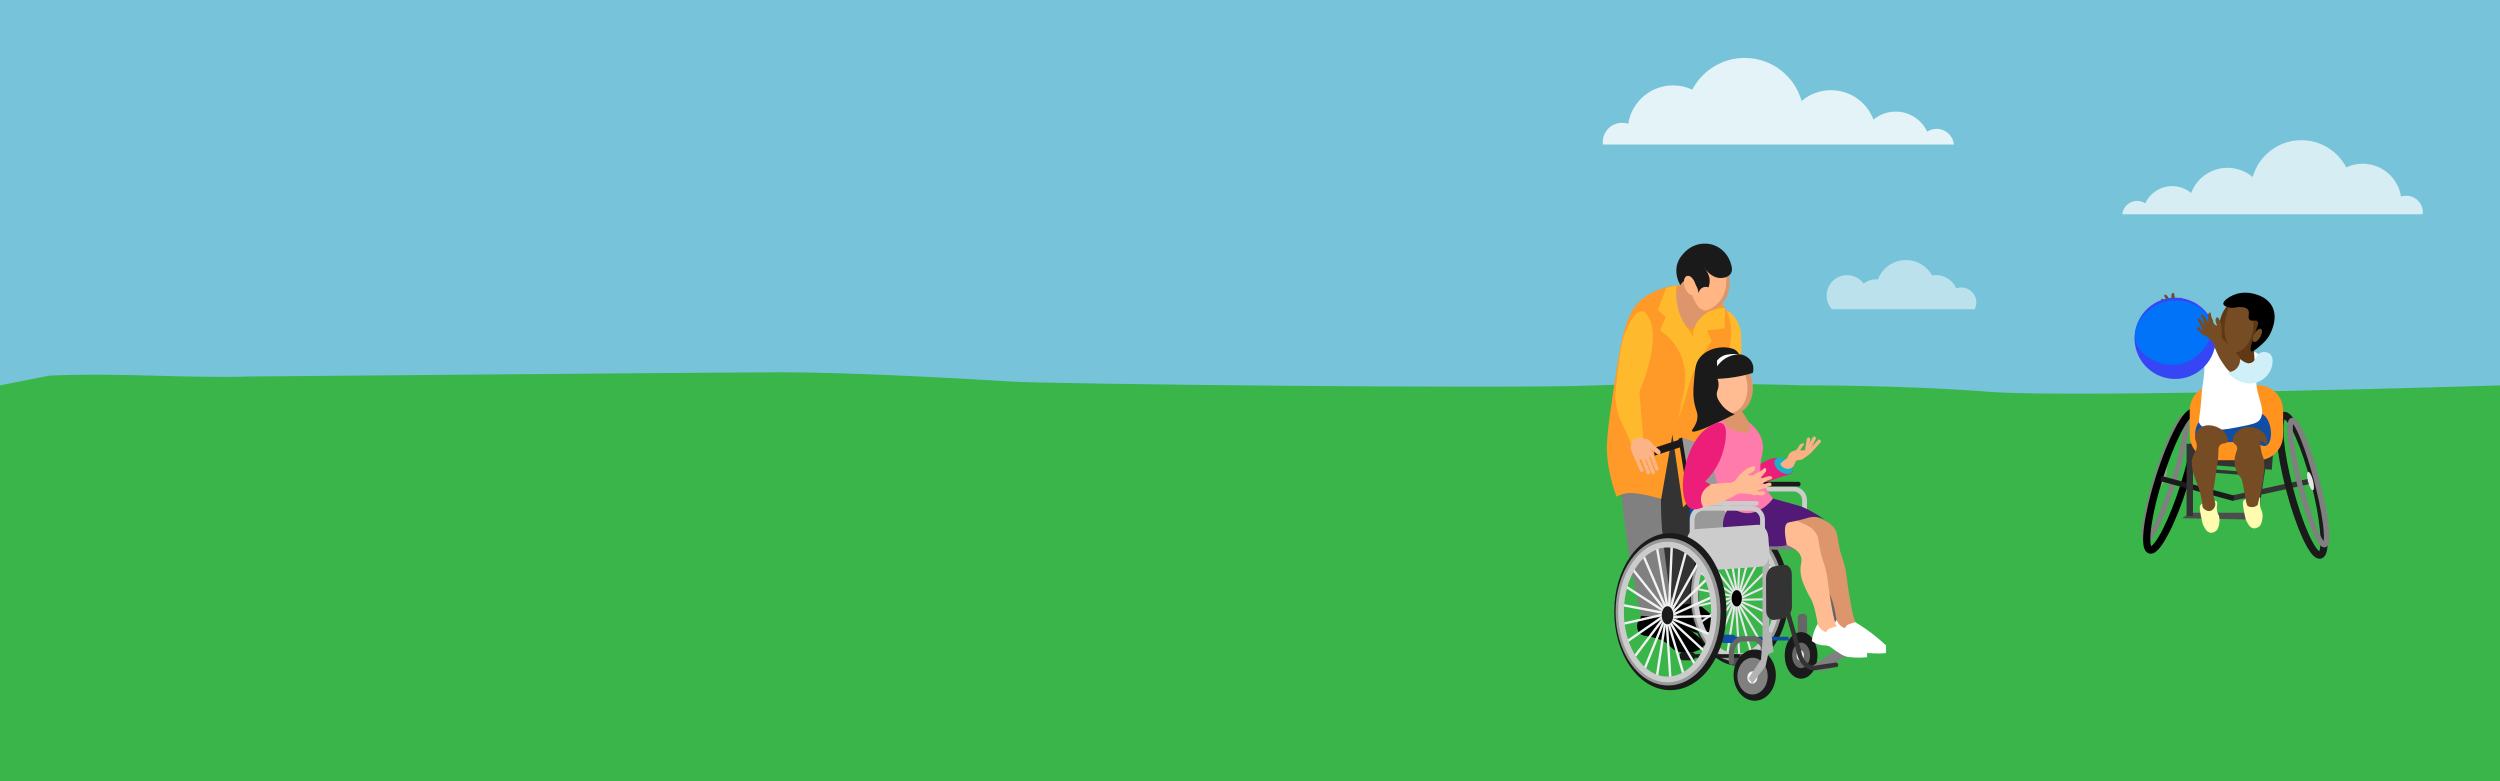
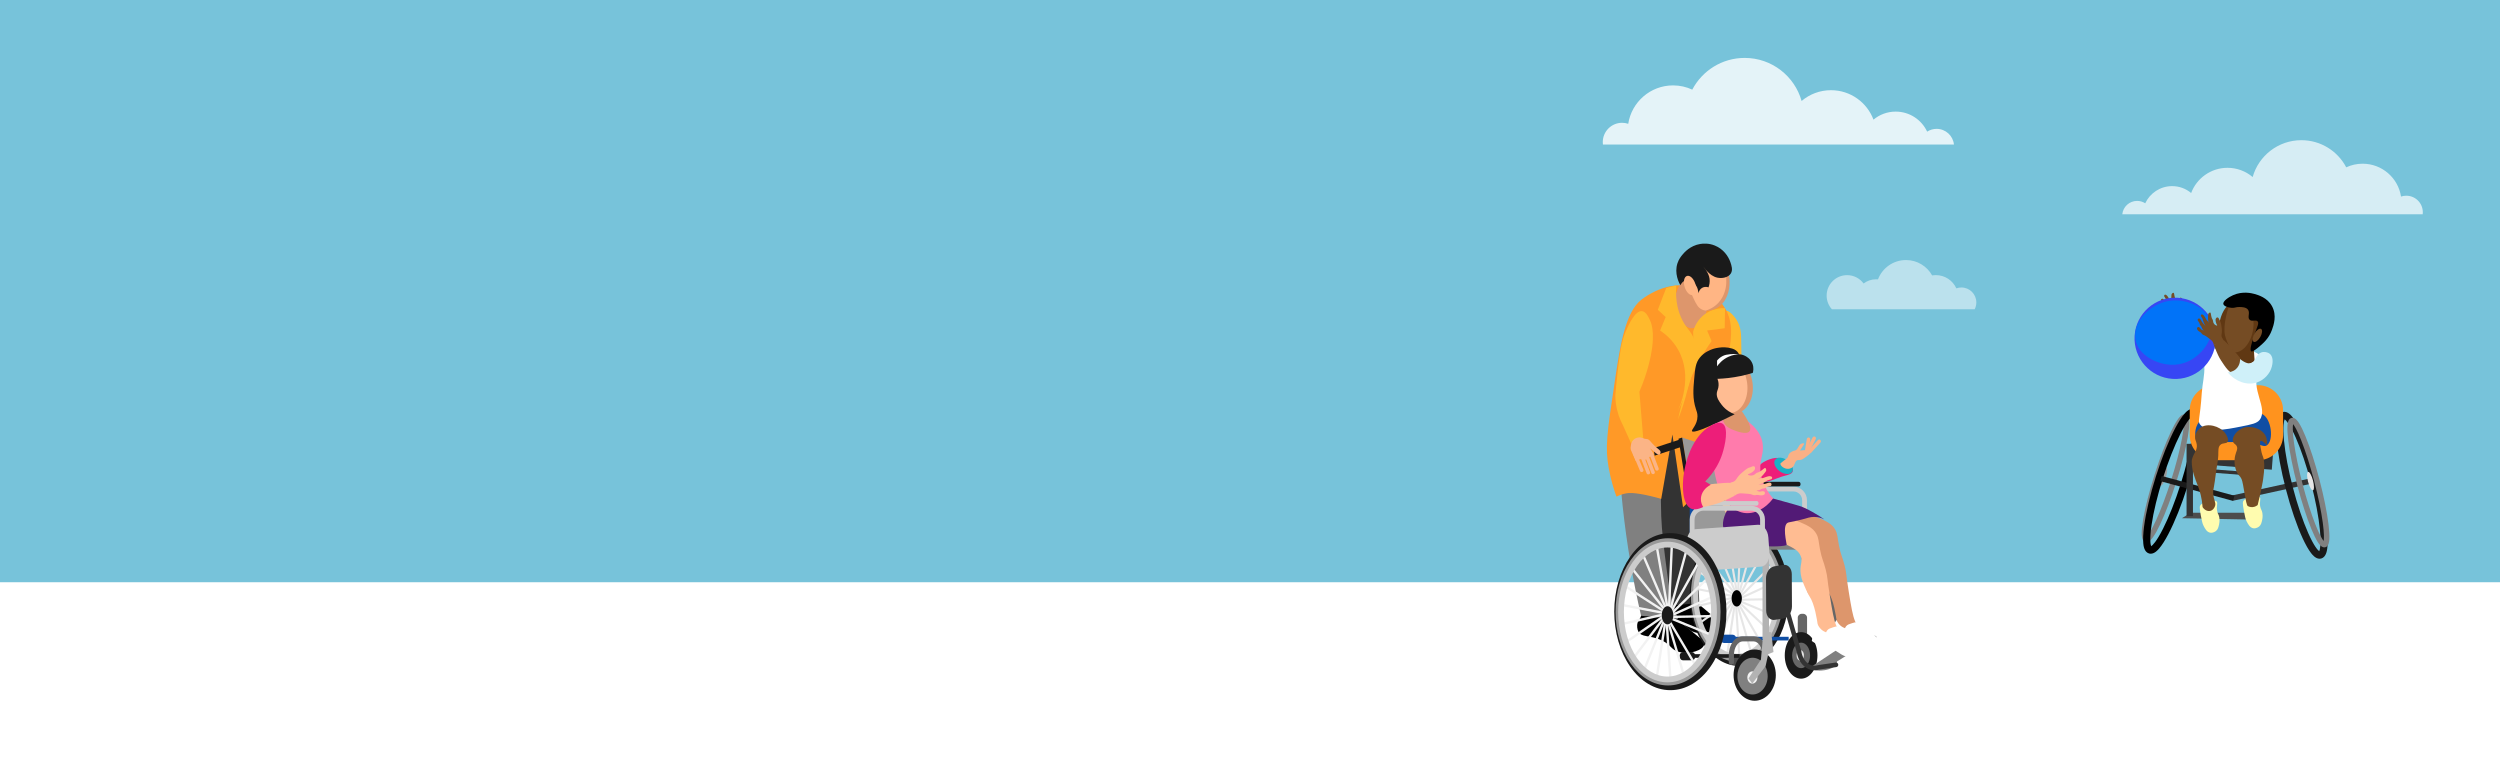
<svg xmlns="http://www.w3.org/2000/svg" id="egdb4kn0qez81" viewBox="-718 -4 1200 375" shape-rendering="geometricPrecision" text-rendering="geometricPrecision" width="1200" height="375" preserveAspectRatio="xMidYMin slice" aria-hidden="true" focusable="false">
  <style>#egdb4kn0qez823_to {animation: egdb4kn0qez823_to__to 3000ms linear infinite normal forwards}@keyframes egdb4kn0qez823_to__to { 0% {transform: translate(99.987px,129.026px)} 63.333% {transform: translate(99.987px,129.026px)} 73.333% {transform: translate(100.8px,131.869px)} 100% {transform: translate(100.8px,131.869px)} }#egdb4kn0qez823_tr {animation: egdb4kn0qez823_tr__tr 3000ms linear infinite normal forwards}@keyframes egdb4kn0qez823_tr__tr { 0% {transform: rotate(0deg)} 63.333% {transform: rotate(0deg)} 73.333% {transform: rotate(13.379deg)} 100% {transform: rotate(13.379deg)} }#egdb4kn0qez8190_to {animation: egdb4kn0qez8190_to__to 3000ms linear infinite normal forwards}@keyframes egdb4kn0qez8190_to__to { 0% {transform: translate(346.003px,167.97px)} 33.333% {transform: translate(346.003px,167.97px)} 50% {transform: translate(346.003px,167.97px)} 66.667% {transform: translate(341.777px,171.891px)} 100% {transform: translate(341.777px,171.891px)} }#egdb4kn0qez8190_tr {animation: egdb4kn0qez8190_tr__tr 3000ms linear infinite normal forwards}@keyframes egdb4kn0qez8190_tr__tr { 0% {transform: rotate(0deg)} 33.333% {transform: rotate(25.748deg)} 50% {transform: rotate(25.748deg)} 66.667% {transform: rotate(-57.277deg)} 100% {transform: rotate(-57.277deg)} }#egdb4kn0qez8194_to {animation: egdb4kn0qez8194_to__to 3000ms linear infinite normal forwards}@keyframes egdb4kn0qez8194_to__to { 0% {transform: translate(326.082px,158.396px)} 33.333% {transform: translate(353.699px,137.075px)} 50% {transform: translate(353.699px,137.075px)} 66.667% {transform: translate(129.292px,211.89px)} 100% {transform: translate(129.292px,211.89px)} }#egdb4kn0qez8197_tr {animation: egdb4kn0qez8197_tr__tr 3000ms linear infinite normal forwards}@keyframes egdb4kn0qez8197_tr__tr { 0% {transform: translate(106.942px,202.98px) rotate(17.207deg)} 33.333% {transform: translate(106.942px,202.98px) rotate(17.207deg)} 50% {transform: translate(106.942px,202.98px) rotate(-5.192deg)} 63.333% {transform: translate(106.942px,202.98px) rotate(-5.192deg)} 66.667% {transform: translate(106.942px,202.98px) rotate(6.275deg)} 100% {transform: translate(106.942px,202.98px) rotate(6.275deg)} }#egdb4kn0qez8201_tr {animation: egdb4kn0qez8201_tr__tr 3000ms linear infinite normal forwards}@keyframes egdb4kn0qez8201_tr__tr { 0% {transform: translate(370.355px,172.327px) rotate(0deg)} 33.333% {transform: translate(370.355px,172.327px) rotate(37.437deg)} 50% {transform: translate(370.355px,172.327px) rotate(37.437deg)} 66.667% {transform: translate(370.355px,172.327px) rotate(-62.957deg)} 100% {transform: translate(370.355px,172.327px) rotate(-62.957deg)} }</style>
  <g id="egdb4kn0qez82">
    <rect id="egdb4kn0qez83" width="1200.77" height="283.37" rx="0" ry="0" transform="matrix(1 0 0 1 -718 -7.9)" fill="rgb(119,195,218)" stroke="none" stroke-width="1" />
-     <path id="egdb4kn0qez84" d="M482.77,372.37L-718,372.37L-718,180.98L-694.413,176.32C-694.413,176.32,-679.348,175.28,-644.202,176.32C-609.057,177.36,-599.005,176.73,-599.005,176.73C-599.005,176.73,-365.04,174.7,-344.961,174.7C-324.881,174.7,-291.736,175.51,-232.486,179.17C-214.604,180.27,4.492,182.79,48.677,180.98C92.862,179.17,148.087,180.98,148.087,180.98C148.087,180.98,195.285,180.8,236.456,184.05C277.628,187.3,482.77,180.98,482.77,180.98L482.77,372.37Z" fill="rgb(57,181,74)" stroke="none" stroke-width="1" />
  </g>
  <g id="egdb4kn0qez85">
    <path id="egdb4kn0qez86" d="M139.51,65.37L144.58,65.37L175.31,65.37L182.23,65.37L175.31,65.37L182.23,65.37L203.25,65.37L208.56,65.37L203.25,65.37L208.56,65.37L219.89,65.37C219.47,61.15,215.9,57.85,211.57,57.85C209.9,57.85,208.34,58.34,207.03,59.19C204.38,53.51,198.62,49.57,191.93,49.57C187.87,49.57,184.16,51.02,181.27,53.43C178.18,45.17,170.21,39.29,160.87,39.29C155.49,39.29,150.57,41.24,146.77,44.47C143.41,32.54,132.45,23.8,119.45,23.8C108.52,23.8,99.04,29.98,94.29,39.03C91.49,37.72,88.37,36.99,85.08,36.99C74.19,36.99,65.17,44.98,63.55,55.42C62.62,55.11,61.64,54.94,60.61,54.94C55.48,54.94,51.33,59.1,51.33,64.22C51.33,64.61,51.35,64.99,51.4,65.37L64.31,65.37L69.82,65.37L64.31,65.37L69.82,65.37L94.31,65.37L105.85,65.37L94.31,65.37L105.85,65.37L139.51,65.37L144.58,65.37L139.51,65.37Z" opacity="0.8" fill="rgb(255,255,255)" stroke="none" stroke-width="1" />
    <path id="egdb4kn0qez87" d="M191.2,144.45L185.88,144.45L175.92,144.45L173.81,144.45L161.3,144.45C159.74,142.71,158.79,140.41,158.79,137.89C158.79,132.47,163.19,128.07,168.61,128.07C171.86,128.07,174.74,129.65,176.53,132.08C178.18,130.81,180.26,130.06,182.5,130.06C182.81,130.06,183.12,130.07,183.43,130.1C185.49,124.68,190.73,120.82,196.87,120.82C202.27,120.82,206.98,123.8,209.43,128.21C210.02,128.11,210.62,128.06,211.23,128.06C215.6,128.06,219.36,130.67,221.04,134.41C221.8,134.14,222.62,133.99,223.47,133.99C227.43,133.99,230.64,137.2,230.64,141.16C230.64,142.34,230.35,143.46,229.85,144.44L220.38,144.44L217.09,144.44L220.38,144.44L217.09,144.44L207.85,144.44L202.07,144.44L207.85,144.44L202.07,144.44L191.2,144.44L185.88,144.44L191.2,144.44Z" opacity="0.5" fill="rgb(255,255,255)" stroke="none" stroke-width="1" />
    <path id="egdb4kn0qez88" d="M365.15,98.86L369.49,98.86L398.3,98.86L408.17,98.86L398.3,98.86L408.17,98.86L429.13,98.86L433.84,98.86L429.13,98.86L433.84,98.86L444.89,98.86C444.93,98.54,444.95,98.21,444.95,97.88C444.95,93.49,441.39,89.94,437.01,89.94C436.13,89.94,435.28,90.08,434.49,90.35C433.11,81.42,425.38,74.58,416.07,74.58C413.25,74.58,410.58,75.2,408.19,76.32C404.13,68.57,396.01,63.29,386.66,63.29C375.53,63.29,366.15,70.77,363.28,80.98C360.03,78.22,355.81,76.55,351.21,76.55C343.22,76.55,336.39,81.58,333.75,88.65C331.28,86.58,328.1,85.34,324.63,85.34C318.91,85.34,313.98,88.71,311.71,93.58C310.59,92.86,309.26,92.43,307.82,92.43C304.11,92.43,301.06,95.25,300.7,98.86L310.4,98.86L314.94,98.86L310.4,98.86L314.94,98.86L332.93,98.86L338.85,98.86L332.93,98.86L338.85,98.86L365.15,98.86L369.49,98.86L365.15,98.86Z" opacity="0.7" fill="rgb(255,255,255)" stroke="none" stroke-width="1" />
  </g>
  <g id="egdb4kn0qez89">
    <g id="egdb4kn0qez810">
      <g id="egdb4kn0qez811">
        <path id="egdb4kn0qez812" d="M110.24,145.23C111.99,144.86,114.01,147.44,114.8,148.45C117.56,151.98,117.71,156.1,117.75,157.85C118.03,170.14,117.99,176.29,117.21,181.48C116.11,188.89,116.02,199.68,120.84,214.03C117.93,216.53,115.02,219.04,112.11,221.54C105.38,206.04,104.24,195.64,104.05,190.61C103.96,188.32,103.99,185.66,103.99,185.66C104.13,180.7,104.91,176.2,106.2,164.56C107.7,151.12,107.91,145.73,110.24,145.23Z" fill="rgb(255,185,44)" stroke="none" stroke-width="1" />
      </g>
      <g id="egdb4kn0qez813">
        <path id="egdb4kn0qez814" d="M107.73,295.93C107.17,298.78,100.68,300.92,95.59,299.54C91.48,298.42,92,296.02,86.81,293.77C81.38,291.41,77.57,292.62,76.11,289.8C75.59,288.79,75.26,287.05,75.75,285.47C76.18,284.1,76.91,283.88,77.43,282.22C78.03,280.33,77.4,279.6,77.91,278.73C78.89,277.05,82.69,277.22,85.48,277.89C89.69,278.9,91.59,281.04,97.74,286.31C106.02,293.39,108.07,294.21,107.73,295.93Z" fill="rgb(0,0,0)" stroke="none" stroke-width="1" />
        <path id="egdb4kn0qez815" d="M100.04,305.31C99.48,308.16,92.99,310.3,87.9,308.92C83.79,307.8,84.31,305.4,79.12,303.15C73.69,300.79,69.88,302,68.42,299.18C67.9,298.17,67.57,296.43,68.06,294.85C68.49,293.48,69.22,293.26,69.74,291.6C70.34,289.71,69.71,288.98,70.22,288.11C71.2,286.43,75,286.6,77.79,287.27C82,288.28,83.9,290.42,90.05,295.69C98.32,302.77,100.38,303.59,100.04,305.31Z" fill="rgb(0,0,0)" stroke="none" stroke-width="1" />
        <path id="egdb4kn0qez816" d="M98.19,251.3C97.09,263.97,97.1,275.45,97.65,285.4C91.03,286.03,84.4,286.65,77.78,287.28C75.99,261.95,74.2,236.62,72.41,211.29C76.66,205.5,83.81,202.66,90.67,204.04C100.25,205.97,103.83,215.03,104.04,215.58C101.56,225.77,99.36,237.77,98.19,251.3Z" fill="rgb(51,51,51)" stroke="none" stroke-width="1" />
        <path id="egdb4kn0qez817" d="M76.97,215.32C81.16,218.99,78.64,224.47,79.39,243.78C79.68,251.35,80.57,258.23,82.34,271.98C82.81,275.63,83.48,280.53,85.29,286.75C86.08,289.45,86.86,291.66,87.44,293.19C81.53,292.65,75.62,292.12,69.72,291.58C67.85,283.48,66.13,274.97,64.62,266.07C61.53,247.85,59.8,230.75,58.98,215.05C69.75,211.53,74.56,213.21,76.97,215.32Z" fill="rgb(128,128,128)" stroke="none" stroke-width="1" />
      </g>
      <g id="egdb4kn0qez818">
        <path id="egdb4kn0qez819" d="M79.39,235.46C78.14,235.1,76.4,234.61,74.29,234.12C66.32,232.24,63.6,232.63,62.74,232.78C61.54,232.98,59.85,233.41,57.91,234.39C56.72,231.15,55.2,226.36,54.15,220.43C52.46,210.86,53.17,204.84,57.37,177.2C59.78,161.31,62.27,145.84,69.8,139.9C72.12,138.07,74.82,136.65,74.82,136.65C76.69,135.67,82.28,132.82,89.05,132.89C89.87,132.9,103.59,133.26,110,143.9C113.58,149.84,113.03,155.93,112.69,159.74C111.58,172.06,104.13,180.41,100.87,183.64C101.59,186.35,102.23,189.21,102.75,192.23C105.05,205.51,104.33,217.4,102.75,226.87C98.45,231.08,94.16,235.28,89.86,239.49C88.16,227.85,86.46,216.22,84.76,204.58C82.97,214.87,81.18,225.17,79.39,235.46Z" fill="rgb(255,153,39)" stroke="none" stroke-width="1" />
        <path id="egdb4kn0qez820" d="M100.87,146.58C99.83,149.85,97.38,151.95,97.38,151.95C96.51,152.7,95.65,153.43,94.43,153.56C91.8,153.84,89.65,151.14,88.79,150.07C85.7,146.2,85.81,141.62,85.84,140.94C86.04,135.71,89.24,129.25,92.82,129.12C97.62,128.95,102.9,140.22,100.87,146.58Z" fill="rgb(221,150,108)" stroke="none" stroke-width="1" />
        <path id="egdb4kn0qez821" d="M103.56,159.74C102.84,158.04,102.13,156.34,101.41,154.64C104.23,154.28,107.05,153.91,109.87,153.55C109.92,150.33,109.96,147.12,110.01,143.9C108.83,143.85,103.65,143.78,99.27,147.66C96.13,150.44,95.06,153.79,94.71,155.18C94.84,158,94.85,160.95,94.71,164.04C94.12,177.29,90.95,188.57,87.46,197.34C89.05,189.36,92,179.48,97.69,169.13C99.57,165.66,101.57,162.54,103.56,159.74Z" fill="rgb(255,185,44)" stroke="none" stroke-width="1" />
        <path id="egdb4kn0qez822" d="M78.85,154.63C81.48,156.41,84.89,159.3,87.44,163.76C95,176.99,88.03,191.82,87.17,193.57C91.16,186.04,93.26,179.43,94.42,174.77C96.9,164.87,95.87,160.97,95.49,159.73C94.14,155.24,91.96,154.41,89.58,149.79C87.78,146.29,86.02,140.92,86.61,132.97C85,133.39,83.4,133.8,81.79,134.22C80.45,137.71,79.1,141.2,77.76,144.69C79.01,145.85,80.27,147.02,81.52,148.18C80.64,150.34,79.75,152.49,78.85,154.63Z" fill="rgb(255,185,44)" stroke="none" stroke-width="1" />
      </g>
      <g id="egdb4kn0qez823_to" transform="translate(99.987,129.026)">
        <g id="egdb4kn0qez823_tr" transform="rotate(0)">
          <g id="egdb4kn0qez823" transform="translate(-99.987,-129.026)">
            <path id="egdb4kn0qez824" d="M112.2,131.06C112.39,135.44,110.71,141.37,106.04,143.88C105.55,144.14,103.23,145.39,100.72,145.08C100.16,145.01,99.59,144.87,99.03,144.62C97.01,143.72,96.17,141.94,94.8,139.04C93.87,137.08,92.29,133.64,92.43,128.92C92.44,128.67,92.44,128.43,92.45,128.19C92.54,125.32,92.75,122.85,94.54,121C96.34,119.14,99.21,118.44,102.05,118.75C103.91,118.95,105.75,119.59,107.27,120.6C108.13,121.18,108.85,121.85,109.43,122.56C111.97,125.69,112.15,129.74,112.2,131.06Z" fill="rgb(221,150,108)" stroke="none" stroke-width="1" />
            <path id="egdb4kn0qez825" d="M109.41,122.56C110.12,124.85,110.39,126.83,110.5,128.26C110.67,130.47,110.89,133.34,109.64,136.66C109.28,137.62,108.57,139.44,106.92,141.25C104.66,143.73,102.01,144.7,100.72,145.08C100.16,145.01,99.59,144.87,99.03,144.62C97.01,143.72,96.17,141.94,94.8,139.04C93.87,137.08,92.29,133.64,92.43,128.92C92.44,128.67,92.44,128.43,92.45,128.19C93.69,125.66,95.48,123.39,97.41,121.74C98.53,120.79,100.25,119.57,102.05,118.75C103.18,118.85,105.23,119.21,107.27,120.6C108.2,121.25,108.9,121.96,109.41,122.56Z" fill="rgb(255,181,132)" stroke="none" stroke-width="1" />
            <path id="egdb4kn0qez826" d="M88.57,132.92C87.91,131.75,85.56,127.21,87.2,122.32C87.85,120.37,88.9,119.07,89.55,118.28C90.41,117.24,93.23,113.9,98.13,113.1C99.58,112.86,102.22,112.68,105.12,113.86C109.16,115.49,111.58,118.9,112.6,121.88C113.15,123.51,113.85,125.56,112.81,127.25C111.58,129.25,108.55,129.74,106.37,129.28C102.24,128.42,99.73,123.9,99.6,124.01C99.49,124.1,102.13,126.46,102.59,129.82C102.81,131.44,102.47,132.87,102.08,133.94C101.75,133.82,100.74,133.49,99.6,133.9C97.69,134.58,97.24,136.67,97.22,136.79C97.21,136.15,97.08,133.74,95.21,131.99C94.6,131.43,93.27,130.18,91.5,130.49C89.55,130.82,88.66,132.72,88.57,132.92Z" fill="rgb(26,26,26)" stroke="none" stroke-width="1" />
            <ellipse id="egdb4kn0qez827" rx="2.67" ry="4.79" transform="matrix(0.954 -0.301 0.301 0.954 93.2 133.016)" fill="rgb(255,181,132)" stroke="none" stroke-width="1" />
          </g>
        </g>
      </g>
    </g>
    <g id="egdb4kn0qez828">
      <g id="egdb4kn0qez829">
        <g id="egdb4kn0qez830">
          <g id="egdb4kn0qez831">
            <path id="egdb4kn0qez832" d="M115.64,282.29C115.71,282.29,115.77,282.28,115.84,282.25C116.1,282.14,116.22,281.84,116.11,281.58L105.71,256.74C105.6,256.48,105.3,256.36,105.04,256.47C104.78,256.58,104.66,256.88,104.77,257.14L115.17,281.98C115.26,282.17,115.45,282.29,115.64,282.29Z" fill="rgb(230,230,230)" stroke="none" stroke-width="1" />
            <path id="egdb4kn0qez833" d="M115.35,282.35C115.46,282.35,115.57,282.31,115.66,282.24C115.88,282.07,115.92,281.75,115.75,281.52L100.66,262.15C100.49,261.93,100.17,261.89,99.94,262.06C99.72,262.23,99.68,262.55,99.85,262.78L114.94,282.15C115.05,282.28,115.2,282.35,115.35,282.35Z" fill="rgb(230,230,230)" stroke="none" stroke-width="1" />
            <path id="egdb4kn0qez834" d="M115.08,282.53C115.25,282.53,115.41,282.45,115.51,282.3C115.67,282.06,115.6,281.75,115.37,281.59L96.94,269.41C96.7,269.25,96.39,269.32,96.23,269.55C96.07,269.79,96.14,270.1,96.37,270.26L114.8,282.44C114.89,282.5,114.98,282.53,115.08,282.53Z" fill="rgb(230,230,230)" stroke="none" stroke-width="1" />
            <path id="egdb4kn0qez835" d="M114.86,282.82C115.1,282.82,115.31,282.65,115.36,282.41C115.41,282.13,115.23,281.86,114.96,281.81L94.82,277.89C94.54,277.84,94.28,278.02,94.22,278.29C94.17,278.57,94.35,278.84,94.62,278.89L114.76,282.81C114.8,282.82,114.83,282.82,114.86,282.82Z" fill="rgb(230,230,230)" stroke="none" stroke-width="1" />
            <path id="egdb4kn0qez836" d="M94.66,287.89C94.7,287.89,94.74,287.89,94.78,287.88L114.84,283.18C115.11,283.12,115.29,282.84,115.22,282.57C115.16,282.3,114.88,282.12,114.61,282.19L94.55,286.89C94.28,286.95,94.1,287.23,94.17,287.5C94.22,287.73,94.43,287.89,94.66,287.89Z" fill="rgb(230,230,230)" stroke="none" stroke-width="1" />
            <path id="egdb4kn0qez837" d="M96.46,296.5C96.56,296.5,96.67,296.47,96.76,296.41L114.95,283.51C115.18,283.35,115.23,283.03,115.07,282.8C114.91,282.57,114.59,282.52,114.36,282.68L96.17,295.58C95.94,295.74,95.89,296.06,96.05,296.29C96.14,296.43,96.3,296.5,96.46,296.5Z" fill="rgb(230,230,230)" stroke="none" stroke-width="1" />
            <path id="egdb4kn0qez838" d="M99.96,303.98C100.12,303.98,100.27,303.91,100.37,303.77L115.08,283.82C115.25,283.59,115.2,283.27,114.97,283.11C114.74,282.94,114.42,282.99,114.26,283.22L99.55,303.17C99.38,303.4,99.43,303.72,99.66,303.88C99.75,303.94,99.86,303.98,99.96,303.98Z" fill="rgb(230,230,230)" stroke="none" stroke-width="1" />
            <path id="egdb4kn0qez839" d="M104.86,309.65C105.06,309.65,105.26,309.53,105.34,309.33L115.26,284.1C115.36,283.84,115.23,283.54,114.97,283.44C114.71,283.34,114.41,283.47,114.31,283.73L104.39,308.96C104.29,309.22,104.42,309.52,104.68,309.62C104.73,309.64,104.8,309.65,104.86,309.65Z" fill="rgb(230,230,230)" stroke="none" stroke-width="1" />
            <path id="egdb4kn0qez840" d="M110.71,313.02C110.96,313.02,111.18,312.84,111.21,312.59L115.46,284.32C115.5,284.04,115.31,283.78,115.03,283.74C114.75,283.7,114.49,283.89,114.45,284.17L110.2,312.44C110.16,312.72,110.35,312.98,110.63,313.02C110.66,313.02,110.69,313.02,110.71,313.02Z" fill="rgb(230,230,230)" stroke="none" stroke-width="1" />
            <path id="egdb4kn0qez841" d="M117.01,313.78C117.02,313.78,117.03,313.78,117.04,313.78C117.32,313.76,117.54,313.52,117.52,313.24L115.72,284.44C115.7,284.16,115.46,283.94,115.18,283.96C114.9,283.98,114.68,284.22,114.7,284.5L116.5,313.3C116.52,313.58,116.74,313.78,117.01,313.78Z" fill="rgb(230,230,230)" stroke="none" stroke-width="1" />
            <path id="egdb4kn0qez842" d="M123.18,311.88C123.23,311.88,123.27,311.87,123.32,311.86C123.59,311.78,123.75,311.5,123.67,311.23L115.98,284.47C115.9,284.2,115.62,284.04,115.35,284.12C115.08,284.2,114.92,284.48,115,284.75L122.69,311.51C122.75,311.73,122.96,311.88,123.18,311.88Z" fill="rgb(230,230,230)" stroke="none" stroke-width="1" />
            <path id="egdb4kn0qez843" d="M128.68,307.47C128.77,307.47,128.85,307.45,128.93,307.4C129.17,307.26,129.26,306.95,129.12,306.7L116.23,284.35C116.09,284.11,115.78,284.02,115.53,284.16C115.29,284.3,115.2,284.61,115.34,284.86L128.23,307.21C128.34,307.37,128.51,307.47,128.68,307.47Z" fill="rgb(230,230,230)" stroke="none" stroke-width="1" />
            <path id="egdb4kn0qez844" d="M133.03,300.94C133.17,300.94,133.3,300.89,133.4,300.78C133.59,300.57,133.58,300.25,133.38,300.06L116.43,284.1C116.22,283.91,115.9,283.92,115.71,284.12C115.52,284.33,115.53,284.65,115.73,284.84L132.68,300.8C132.78,300.9,132.9,300.94,133.03,300.94Z" fill="rgb(230,230,230)" stroke="none" stroke-width="1" />
            <path id="egdb4kn0qez845" d="M135.83,292.89C136.03,292.89,136.22,292.77,136.3,292.58C136.41,292.32,136.29,292.02,136.03,291.91L116.53,283.77C116.27,283.66,115.97,283.78,115.86,284.04C115.75,284.3,115.87,284.6,116.13,284.71L135.63,292.85C135.7,292.88,135.76,292.89,135.83,292.89Z" fill="rgb(230,230,230)" stroke="none" stroke-width="1" />
            <path id="egdb4kn0qez846" d="M116.51,284.42C116.51,284.42,116.52,284.42,116.52,284.42L136.84,284.02C137.12,284.01,137.35,283.78,137.34,283.5C137.33,283.22,137.11,283,136.83,283C136.83,283,136.82,283,136.82,283L116.5,283.4C116.22,283.41,115.99,283.64,116,283.92C116,284.19,116.23,284.42,116.51,284.42Z" fill="rgb(230,230,230)" stroke="none" stroke-width="1" />
            <path id="egdb4kn0qez847" d="M116.62,284.02C116.69,284.02,116.76,284,116.83,283.97L136.17,275.07C136.43,274.95,136.54,274.65,136.42,274.39C136.3,274.13,136,274.02,135.74,274.14L116.4,283.04C116.14,283.16,116.03,283.46,116.15,283.72C116.24,283.91,116.43,284.02,116.62,284.02Z" fill="rgb(230,230,230)" stroke="none" stroke-width="1" />
            <path id="egdb4kn0qez848" d="M116.64,283.6C116.77,283.6,116.9,283.55,117,283.45L133.64,266.84C133.84,266.64,133.84,266.32,133.64,266.12C133.44,265.92,133.12,265.92,132.92,266.12L116.28,282.73C116.08,282.93,116.08,283.25,116.28,283.45C116.38,283.55,116.51,283.6,116.64,283.6Z" fill="rgb(230,230,230)" stroke="none" stroke-width="1" />
            <path id="egdb4kn0qez849" d="M116.57,283.19C116.75,283.19,116.93,283.09,117.02,282.92L129.47,260.07C129.61,259.82,129.51,259.51,129.27,259.38C129.02,259.25,128.71,259.34,128.58,259.58L116.13,282.43C115.99,282.68,116.09,282.99,116.33,283.12C116.41,283.17,116.49,283.19,116.57,283.19Z" fill="rgb(230,230,230)" stroke="none" stroke-width="1" />
            <path id="egdb4kn0qez850" d="M116.43,282.82C116.66,282.82,116.86,282.67,116.92,282.44L124.09,255.39C124.16,255.12,124,254.84,123.73,254.77C123.46,254.7,123.18,254.86,123.11,255.13L115.94,282.18C115.87,282.45,116.03,282.73,116.3,282.8C116.34,282.81,116.38,282.82,116.43,282.82Z" fill="rgb(230,230,230)" stroke="none" stroke-width="1" />
            <path id="egdb4kn0qez851" d="M116.21,282.53C116.48,282.53,116.71,282.32,116.72,282.04L117.96,253.18C117.97,252.9,117.75,252.66,117.47,252.65C117.19,252.64,116.95,252.86,116.94,253.14L115.7,282C115.69,282.28,115.91,282.52,116.19,282.53C116.19,282.53,116.2,282.53,116.21,282.53Z" fill="rgb(230,230,230)" stroke="none" stroke-width="1" />
            <path id="egdb4kn0qez852" d="M115.94,282.35C115.97,282.35,116,282.35,116.03,282.34C116.31,282.29,116.5,282.03,116.45,281.75L111.66,253.66C111.61,253.38,111.35,253.19,111.07,253.24C110.79,253.29,110.6,253.55,110.65,253.83L115.44,281.92C115.48,282.17,115.69,282.35,115.94,282.35Z" fill="rgb(230,230,230)" stroke="none" stroke-width="1" />
          </g>
          <path id="egdb4kn0qez853" d="M107.36,312.86C104.53,311.11,101.99,308.61,99.83,305.45C95.46,299.06,93.05,290.59,93.05,281.61C93.05,272.63,95.46,264.16,99.83,257.77C101.99,254.6,104.53,252.11,107.36,250.36C110.35,248.51,113.54,247.57,116.84,247.57C120.14,247.57,123.33,248.51,126.32,250.36C129.15,252.11,131.69,254.61,133.85,257.77C138.22,264.16,140.63,272.63,140.63,281.61C140.63,290.59,138.22,299.06,133.85,305.45C131.69,308.62,129.15,311.11,126.32,312.86C123.33,314.71,120.14,315.65,116.84,315.65C113.54,315.65,110.35,314.72,107.36,312.86ZM102.52,259.62C98.52,265.47,96.32,273.28,96.32,281.61C96.32,289.94,98.52,297.75,102.52,303.6C106.39,309.26,111.48,312.38,116.84,312.38C122.2,312.38,127.29,309.26,131.16,303.6C135.16,297.75,137.36,289.94,137.36,281.61C137.36,273.28,135.16,265.47,131.16,259.62C127.29,253.96,122.2,250.84,116.84,250.84C111.48,250.84,106.4,253.96,102.52,259.62Z" fill="rgb(26,26,26)" stroke="none" stroke-width="1" />
          <path id="egdb4kn0qez854" d="M100.02,304.11C95.9,298.11,93.63,290.14,93.63,281.69C93.63,273.24,95.9,265.27,100.02,259.27C104.22,253.14,109.85,249.77,115.87,249.77C121.89,249.77,127.52,253.14,131.72,259.27C135.84,265.27,138.11,273.24,138.11,281.69C138.11,290.14,135.84,298.11,131.72,304.11C127.52,310.23,121.89,313.61,115.87,313.61C109.85,313.61,104.23,310.24,100.02,304.11ZM95.74,281.69C95.74,298.13,104.77,311.5,115.87,311.5C126.97,311.5,136,298.13,136,281.69C136,265.25,126.97,251.88,115.87,251.88C104.77,251.88,95.74,265.26,95.74,281.69Z" fill="rgb(153,153,153)" stroke="none" stroke-width="1" />
          <path id="egdb4kn0qez855" d="M100.69,303.14C96.83,297.42,94.71,289.83,94.71,281.77C94.71,273.71,96.83,266.13,100.69,260.4C104.65,254.53,109.96,251.29,115.64,251.29C121.32,251.29,126.64,254.52,130.59,260.4C134.45,266.12,136.57,273.71,136.57,281.77C136.57,289.83,134.45,297.41,130.59,303.14C126.63,309.01,121.32,312.25,115.64,312.25C109.96,312.25,104.65,309.01,100.69,303.14ZM102.74,261.79C99.15,267.11,97.18,274.21,97.18,281.78C97.18,289.35,99.15,296.45,102.74,301.77C106.22,306.94,110.81,309.79,115.65,309.79C120.49,309.79,125.07,306.94,128.56,301.77C132.15,296.45,134.12,289.35,134.12,281.78C134.12,274.21,132.15,267.11,128.56,261.79C125.08,256.62,120.49,253.77,115.65,253.77C110.81,253.77,106.22,256.61,102.74,261.79Z" fill="rgb(204,204,204)" stroke="none" stroke-width="1" />
          <ellipse id="egdb4kn0qez856" rx="2.46" ry="3.94" transform="matrix(1 0 0 1 115.64 283.2)" fill="rgb(0,0,0)" stroke="none" stroke-width="1" />
        </g>
        <g id="egdb4kn0qez857">
          <rect id="egdb4kn0qez858" width="25.68" height="1.76" rx="0" ry="0" transform="matrix(1 0 0 1 114.88 301.66)" fill="rgb(16,78,164)" stroke="none" stroke-width="1" />
          <path id="egdb4kn0qez859" d="M113.64,304.63L109.52,304.63C108.61,304.63,107.86,303.88,107.86,302.97L107.86,302.31C107.86,301.4,108.61,300.65,109.52,300.65L113.64,300.65C114.55,300.65,115.3,301.4,115.3,302.31L115.3,302.97C115.3,303.88,114.55,304.63,113.64,304.63Z" fill="rgb(16,78,164)" stroke="none" stroke-width="1" />
        </g>
        <g id="egdb4kn0qez860">
          <path id="egdb4kn0qez861" d="M147.53,302.73L146.79,302.73C145.77,302.73,144.93,301.89,144.93,300.87L144.93,292.49C144.93,291.47,145.77,290.63,146.79,290.63L147.53,290.63C148.55,290.63,149.39,291.47,149.39,292.49L149.39,300.87C149.39,301.89,148.55,302.73,147.53,302.73Z" fill="rgb(102,102,102)" stroke="none" stroke-width="1" />
          <ellipse id="egdb4kn0qez862" rx="7.85" ry="11.17" transform="matrix(1 0 0 1 146.53 310.59)" fill="rgb(26,26,26)" stroke="none" stroke-width="1" />
          <ellipse id="egdb4kn0qez863" rx="4.31" ry="6.13" transform="matrix(1 0 0 1 146.53 310.59)" fill="rgb(102,102,102)" stroke="none" stroke-width="1" />
          <ellipse id="egdb4kn0qez864" rx="1.76" ry="2.5" transform="matrix(1 0 0 1 146.12 310.59)" fill="rgb(230,230,230)" stroke="none" stroke-width="1" />
        </g>
        <path id="egdb4kn0qez865" d="M111.02,213.2C103.82,210.81,96.63,208.41,89.43,206.02C91.23,217.14,93.02,228.26,94.82,239.38C94.9,244.77,94.98,250.17,95.06,255.56C102,253.98,108.93,252.4,115.87,250.82C114.26,238.29,112.64,225.74,111.02,213.2Z" fill="rgb(153,153,153)" stroke="none" stroke-width="1" />
        <path id="egdb4kn0qez866" d="M166.69,305.94C171.71,304.72,176.73,303.49,181.75,302.27C175.76,306.01,169.77,309.76,163.78,313.5C163.88,318.11,151.98,319.16,151.03,316.31C156.25,312.86,161.47,309.4,166.69,305.94Z" fill="rgb(128,128,128)" stroke="none" stroke-width="1" />
        <g id="egdb4kn0qez867">
          <polygon id="egdb4kn0qez868" points="88.85,210.58 76.24,214.7 75.66,211.11 88.27,206.99" fill="rgb(26,26,26)" stroke="none" stroke-width="1" />
          <polygon id="egdb4kn0qez869" points="94.83,239.38 93.06,239.96 87.67,206.6 89.43,206.02" fill="rgb(26,26,26)" stroke="none" stroke-width="1" />
          <rect id="egdb4kn0qez870" width="2" height="15.61" rx="0" ry="0" transform="matrix(1 0 0 1 93.06 239.96)" fill="rgb(16,78,164)" stroke="none" stroke-width="1" />
        </g>
        <rect id="egdb4kn0qez871" width="11.93" height="5.2" rx="0" ry="0" transform="matrix(1 0 0 1 113.83 310)" fill="rgb(77,77,77)" stroke="none" stroke-width="1" />
        <g id="egdb4kn0qez872">
          <rect id="egdb4kn0qez873" width="21.74" height="1.76" rx="0" ry="0" transform="matrix(1 0 0 1 95.26 310)" fill="rgb(26,26,26)" stroke="none" stroke-width="1" />
          <path id="egdb4kn0qez874" d="M94.01,312.97L89.9,312.97C88.99,312.97,88.24,312.22,88.24,311.31L88.24,310.65C88.24,309.74,88.99,308.99,89.9,308.99L94.02,308.99C94.93,308.99,95.68,309.74,95.68,310.65L95.68,311.31C95.68,312.23,94.93,312.97,94.01,312.97Z" fill="rgb(26,26,26)" stroke="none" stroke-width="1" />
        </g>
        <g id="egdb4kn0qez875">
          <path id="egdb4kn0qez876" d="M171.05,306.64C171.76,306.64,172.48,306.53,173.17,306.3L182.07,303.39C182.68,303.19,183.01,302.54,182.81,301.93C182.61,301.32,181.96,300.99,181.35,301.19L172.45,304.1C171.14,304.53,169.78,304.35,168.52,303.58C166.47,302.33,164.94,299.69,164.42,296.52L160.32,271.16C160.22,270.53,159.63,270.1,158.99,270.2C158.36,270.3,157.93,270.9,158.03,271.53L162.13,296.89C162.76,300.77,164.64,303.93,167.31,305.55C168.49,306.28,169.77,306.64,171.05,306.64Z" fill="rgb(102,102,102)" stroke="none" stroke-width="1" />
          <path id="egdb4kn0qez877" d="M158.02,281.28L153.93,282.62C151.78,283.32,149.61,281.39,149.11,278.33L146.37,261.36C145.87,258.3,147.23,255.21,149.39,254.51L153.48,253.17C155.63,252.47,157.8,254.4,158.3,257.46L161.04,274.43C161.53,277.49,160.17,280.57,158.02,281.28Z" fill="rgb(102,102,102)" stroke="none" stroke-width="1" />
        </g>
        <g id="egdb4kn0qez878">
          <path id="egdb4kn0qez879" d="M113.25,243.61L113.25,236.12C113.25,232.51,116.18,229.58,119.79,229.58L142.81,229.58C146.42,229.58,149.35,232.51,149.35,236.12L149.35,243.61C149.35,247.22,146.42,250.15,142.81,250.15L119.79,250.15C116.18,250.15,113.25,247.21,113.25,243.61ZM119.78,231.89C117.45,231.89,115.56,233.79,115.56,236.11L115.56,243.6C115.56,245.93,117.45,247.82,119.78,247.82L142.8,247.82C145.13,247.82,147.02,245.93,147.02,243.6L147.02,236.11C147.02,233.78,145.13,231.89,142.8,231.89L119.78,231.89Z" fill="rgb(204,204,204)" stroke="none" stroke-width="1" />
          <path id="egdb4kn0qez880" d="M124.36,259.85L146.78,259.85C149.27,259.85,151.29,256.98,151.29,253.43L151.29,246.12C151.29,242.57,149.27,239.7,146.78,239.7L116.6,239.7C114.11,239.7,112.09,242.57,112.09,246.12L112.09,246.48L124.36,259.85Z" fill="rgb(128,128,128)" stroke="none" stroke-width="1" />
          <path id="egdb4kn0qez881" d="M145.32,229.48L118.66,229.48C118.15,229.48,117.74,229.07,117.74,228.56L117.74,228.19C117.74,227.68,118.15,227.27,118.66,227.27L145.32,227.27C145.83,227.27,146.24,227.68,146.24,228.19L146.24,228.56C146.24,229.07,145.83,229.48,145.32,229.48Z" fill="rgb(26,26,26)" stroke="none" stroke-width="1" />
        </g>
      </g>
      <g id="egdb4kn0qez882">
        <g id="egdb4kn0qez883">
          <path id="egdb4kn0qez884" d="M127.95,227.34C131.27,227.5,134.22,225.71,137.31,224.76C140.82,223.69,144.26,223.64,141.6,219.25C139.41,215.64,135.24,215.16,131.61,216.39C129.92,216.96,127.03,218.32,126.16,220C125.05,222.17,126.95,224.86,127.95,227.34Z" fill="rgb(237,30,121)" stroke="none" stroke-width="1" />
          <ellipse id="egdb4kn0qez885" rx="3.2" ry="5.01" transform="matrix(0.589 -0.808 0.808 0.589 138.129 219.603)" fill="rgb(26,176,197)" stroke="none" stroke-width="1" />
          <path id="egdb4kn0qez886" d="M140.48,221.04C141.34,220.96,142.51,220.49,143.01,219.59C143.13,219.37,143.12,219.31,143.4,218.69C143.8,217.8,144.01,217.35,144.31,217.11C144.89,216.66,145.37,216.94,146.32,216.75C147.07,216.6,147.59,216.22,148.62,215.48C149.87,214.58,151.65,213.3,151.42,212.64C151.23,212.1,149.7,212.09,148.35,212.09C147.98,212.09,147.74,212.1,147.74,212.1C146.65,212.13,146.24,212.41,146.13,212.24C146.02,212.08,146.32,211.7,147.11,210.54C147.99,209.25,148.05,209.07,147.99,208.95C147.81,208.63,146.7,208.74,146.03,209.36C145.81,209.56,145.81,209.66,145.1,210.79C144.74,211.36,144.56,211.65,144.5,211.71C143.81,212.46,143.2,212.12,142.01,212.82C141.65,213.03,141.03,213.4,140.61,214.13C140.27,214.72,140.43,214.84,140.13,215.41C139.83,215.97,139.49,216.17,138.05,217.26C136.69,218.3,136.62,218.4,136.6,218.54C136.47,219.56,138.5,221.23,140.48,221.04Z" fill="rgb(250,176,133)" stroke="none" stroke-width="1" />
        </g>
        <g id="egdb4kn0qez887">
          <g id="egdb4kn0qez888">
            <g id="egdb4kn0qez889">
              <path id="egdb4kn0qez890" d="M137.71,236.78C142.8,238.35,140.01,238.16,154.19,244.27C158.33,246.05,161.21,247.21,162.93,250.26C164.07,252.29,163.92,253.77,164.68,257.75C165.59,262.53,166.32,263.1,167.43,267.49C168.47,271.62,167.94,271.17,169.43,280.22C170.65,287.65,171.27,291.37,172.43,294.2C173.89,297.76,175.09,299.09,174.43,299.94C173.13,301.61,165.98,299.75,163.95,295.45C163.57,294.65,163.8,294.67,163.2,291.46C162.79,289.23,162.25,286.32,161.2,283.47C160.12,280.51,159.7,280.94,157.95,276.98C156.55,273.81,155.8,272.1,155.45,269.74C154.77,265.12,156.51,263.79,155.45,261C154.41,258.26,151.79,257,148.71,255.51C142.68,252.6,140.54,254.13,133.73,251.52C131.62,250.71,128.29,249.4,124.99,246.53C121.63,243.61,116.7,237.69,118.25,235.05C120.35,231.43,133.56,235.5,137.71,236.78Z" fill="rgb(221,150,108)" stroke="none" stroke-width="1" />
              <path id="egdb4kn0qez891" d="M160.74,301.69C161.45,302.23,162.61,302.99,164.17,303.44C166.3,304.05,167.02,303.48,168.91,304.19C170.07,304.62,169.91,304.88,172.65,306.69C174.51,307.91,175.44,308.52,176.58,308.94C178.01,309.46,179.13,309.52,181.32,309.63C182.8,309.7,184.84,309.72,187.27,309.48C187.28,308.26,187.3,307.04,187.31,305.83C185.88,304.47,184.32,303.09,182.63,301.71C179.14,298.87,175.74,296.55,172.58,294.67C172.23,294.76,171.71,294.9,171.08,295.09C169.25,295.64,168.86,295.92,168.65,296.09C168.36,296.32,167.93,296.75,167.59,297.53C167.04,297.34,166.15,296.95,165.28,296.16C164.21,295.19,163.72,294.11,163.5,293.53C163.1,294.23,162.71,295,162.35,295.85C161.43,298,160.97,300.03,160.74,301.69Z" fill="rgb(255,255,255)" stroke="none" stroke-width="1" />
            </g>
            <g id="egdb4kn0qez892">
              <path id="egdb4kn0qez893" d="M128.64,238.77C133.73,240.34,130.94,240.15,145.12,246.26C149.26,248.04,152.14,249.2,153.86,252.25C155,254.28,154.85,255.76,155.61,259.74C156.52,264.52,157.25,265.09,158.36,269.48C159.4,273.61,158.87,273.16,160.36,282.21C161.58,289.64,162.2,293.36,163.36,296.19C164.82,299.75,166.02,301.08,165.36,301.93C164.06,303.6,156.91,301.74,154.88,297.44C154.5,296.64,154.73,296.66,154.13,293.45C153.72,291.22,153.18,288.31,152.13,285.46C151.05,282.5,150.63,282.93,148.88,278.97C147.48,275.8,146.73,274.09,146.38,271.73C145.7,267.11,147.44,265.78,146.38,262.99C145.34,260.25,142.72,258.99,139.64,257.5C133.61,254.59,131.47,256.12,124.66,253.51C122.55,252.7,119.22,251.39,115.92,248.52C112.56,245.6,107.63,239.68,109.18,237.04C111.27,233.42,124.48,237.49,128.64,238.77Z" fill="rgb(255,188,146)" stroke="none" stroke-width="1" />
              <path id="egdb4kn0qez894" d="M151.67,303.67C152.38,304.21,153.54,304.97,155.1,305.42C157.23,306.03,157.95,305.46,159.84,306.17C161,306.6,160.84,306.86,163.58,308.67C165.44,309.89,166.37,310.5,167.51,310.92C168.94,311.44,170.06,311.5,172.25,311.61C173.73,311.68,175.77,311.7,178.2,311.46C178.21,310.24,178.23,309.02,178.24,307.81C176.81,306.45,175.25,305.07,173.56,303.69C170.07,300.85,166.67,298.53,163.51,296.65C163.16,296.74,162.64,296.88,162.01,297.07C160.18,297.62,159.79,297.9,159.58,298.07C159.29,298.3,158.86,298.73,158.52,299.51C157.97,299.32,157.08,298.93,156.21,298.14C155.14,297.17,154.65,296.09,154.43,295.51C154.03,296.21,153.64,296.98,153.28,297.83C152.36,299.99,151.9,302.01,151.67,303.67Z" fill="rgb(255,255,255)" stroke="none" stroke-width="1" />
            </g>
            <path id="egdb4kn0qez895" d="M146.87,239.23C149.4,240.27,151.61,241.53,151.98,241.74C154.26,242.99,156.17,244.23,157.68,245.31C156.88,244.91,155.67,244.41,154.15,244.22C152.11,243.96,150.63,244.26,148.78,244.86C146.64,245.55,140.5,246.77,140.45,246.78C137.17,247.64,139.7,256.99,139.58,257.51C139.3,258.82,112,259.66,109.24,249.53C107.47,243.03,116.24,231.05,123.1,232.73C129.36,234.26,133.06,235.29,133.06,235.29C141.63,237.64,145.92,238.83,146.87,239.23Z" fill="rgb(82,26,118)" stroke="none" stroke-width="1" />
          </g>
          <g id="egdb4kn0qez896">
            <path id="egdb4kn0qez897" d="M119.74,197.34C125.62,201.44,127.45,205.37,127.98,208.32C128.98,213.95,126.55,215.86,126.98,221.8C127.23,225.23,128.51,229.88,133.08,235.26C129.44,240.18,123.99,243.03,118.9,242.16C113.03,241.16,109.88,235.6,108.01,232.29C106.3,229.27,105.7,226.32,104.52,220.56C102.2,209.25,101.11,203.51,104.27,199.59C106.38,196.97,109.48,196.09,110.51,195.85C115.08,194.76,118.81,196.8,119.74,197.34Z" fill="rgb(255,123,172)" stroke="none" stroke-width="1" />
            <path id="egdb4kn0qez898" d="M121.73,203.08C120.26,204.82,115.34,202.91,114.49,202.58C112.78,201.92,110.92,201.2,109.75,199.33C108.44,197.25,108.81,195.03,109.5,190.84C109.94,188.21,110.17,186.9,111,186.6C112.7,185.99,115.47,189.77,116.99,191.84C118.7,194.18,123.6,200.87,121.73,203.08Z" fill="rgb(221,150,108)" stroke="none" stroke-width="1" />
          </g>
        </g>
      </g>
      <g id="egdb4kn0qez899">
        <path id="egdb4kn0qez8100" d="M149.26,206.74L148.19,213.21C148.11,213.69,148.42,214.14,148.88,214.21L148.88,214.21C149.34,214.28,149.78,213.94,149.86,213.46L150.93,206.99C151.01,206.51,150.7,206.06,150.24,205.99L150.24,205.99C149.78,205.92,149.34,206.26,149.26,206.74Z" fill="rgb(250,176,133)" stroke="none" stroke-width="1" />
        <path id="egdb4kn0qez8101" d="M152.06,205.98L149.03,211.79C148.8,212.22,148.95,212.76,149.36,212.98L149.36,212.98C149.77,213.2,150.28,213.03,150.51,212.6L153.54,206.79C153.77,206.36,153.62,205.82,153.21,205.6L153.21,205.6C152.81,205.37,152.29,205.55,152.06,205.98Z" fill="rgb(250,176,133)" stroke="none" stroke-width="1" />
        <path id="egdb4kn0qez8102" d="M154.59,207.23L150.22,212.04C149.89,212.4,149.9,212.96,150.23,213.29L150.23,213.29C150.56,213.62,151.1,213.6,151.42,213.24L155.79,208.43C156.12,208.07,156.11,207.51,155.78,207.18L155.78,207.18C155.45,206.85,154.91,206.87,154.59,207.23Z" fill="rgb(250,176,133)" stroke="none" stroke-width="1" />
      </g>
      <g id="egdb4kn0qez8103">
        <path id="egdb4kn0qez8104" d="M113.07,315.14C113.75,315.14,114.3,314.59,114.3,313.91L114.3,310.36C114.3,306.84,116.22,303.87,118.49,303.87L123.74,303.87C126.01,303.87,127.93,306.84,127.93,310.36C127.93,311.04,128.48,311.59,129.16,311.59C129.84,311.59,130.39,311.04,130.39,310.36C130.39,308.05,129.74,305.87,128.57,304.2C127.3,302.4,125.58,301.41,123.73,301.41L118.48,301.41C116.62,301.41,114.9,302.4,113.64,304.2C112.47,305.87,111.82,308.06,111.82,310.36L111.82,313.91C111.83,314.59,112.38,315.14,113.07,315.14Z" fill="rgb(102,102,102)" stroke="none" stroke-width="1" />
        <g id="egdb4kn0qez8105">
          <ellipse id="egdb4kn0qez8106" rx="10.14" ry="12.31" transform="matrix(1 0 0 1 124.26 320.05)" fill="rgb(26,26,26)" stroke="none" stroke-width="1" />
          <ellipse id="egdb4kn0qez8107" rx="7.27" ry="8.82" transform="matrix(1 0 0 1 123.22 320.54)" fill="rgb(128,128,128)" stroke="none" stroke-width="1" />
          <ellipse id="egdb4kn0qez8108" rx="2.42" ry="2.94" transform="matrix(1 0 0 1 123.14 321.2)" fill="rgb(242,242,242)" stroke="none" stroke-width="1" />
          <polygon id="egdb4kn0qez8109" points="127.25,312.58 121.29,321.63 123.08,324.15 129.48,315.75 130.75,310 133.27,308.99 132.2,299.42 128.42,299.42" fill="rgb(179,179,179)" stroke="none" stroke-width="1" />
        </g>
        <rect id="egdb4kn0qez8110" width="3.11" height="42.06" rx="0" ry="0" transform="matrix(1 0 0 1 128.01 260.58)" fill="rgb(179,179,179)" stroke="none" stroke-width="1" />
        <g id="egdb4kn0qez8111">
          <path id="egdb4kn0qez8112" d="M93.07,252.83L93.07,245.34C93.07,241.73,96,238.8,99.61,238.8L122.63,238.8C126.24,238.8,129.17,241.73,129.17,245.34L129.17,252.83C129.17,256.44,126.24,259.37,122.63,259.37L99.61,259.37C96.01,259.37,93.07,256.44,93.07,252.83ZM99.61,241.12C97.28,241.12,95.39,243.02,95.39,245.34L95.39,252.83C95.39,255.16,97.28,257.05,99.61,257.05L122.63,257.05C124.96,257.05,126.85,255.16,126.85,252.83L126.85,245.34C126.85,243.01,124.96,241.12,122.63,241.12L99.61,241.12Z" fill="rgb(204,204,204)" stroke="none" stroke-width="1" />
          <path id="egdb4kn0qez8113" d="M104.92,269.57L127.28,267.99C129.77,267.81,131.58,264.8,131.33,261.27L130.81,253.97C130.56,250.43,128.34,247.71,125.85,247.88L95.74,250.01C93.25,250.19,91.44,253.2,91.69,256.73L91.72,257.09L104.92,269.57Z" fill="rgb(204,204,204)" stroke="none" stroke-width="1" />
          <path id="egdb4kn0qez8114" d="M125.15,238.71L98.5,238.71C97.99,238.71,97.58,238.3,97.58,237.79L97.58,237.42C97.58,236.91,97.99,236.5,98.5,236.5L125.16,236.5C125.67,236.5,126.08,236.91,126.08,237.42L126.08,237.79C126.07,238.29,125.66,238.71,125.15,238.71Z" fill="rgb(204,204,204)" stroke="none" stroke-width="1" />
        </g>
        <g id="egdb4kn0qez8115">
          <g id="egdb4kn0qez8116">
            <path id="egdb4kn0qez8117" d="M82.41,290.34C82.49,290.34,82.56,290.33,82.64,290.29C82.93,290.17,83.06,289.83,82.94,289.54L71.15,262.05C71.03,261.76,70.69,261.63,70.4,261.75C70.11,261.87,69.98,262.21,70.1,262.5L81.89,290C81.98,290.21,82.19,290.34,82.41,290.34Z" fill="rgb(242,242,242)" stroke="none" stroke-width="1" />
            <path id="egdb4kn0qez8118" d="M82.08,290.41C82.2,290.41,82.33,290.37,82.44,290.29C82.69,290.09,82.73,289.73,82.53,289.49L65.44,268.05C65.24,267.8,64.88,267.76,64.64,267.96C64.39,268.16,64.35,268.52,64.55,268.76L81.64,290.2C81.74,290.34,81.91,290.41,82.08,290.41Z" fill="rgb(242,242,242)" stroke="none" stroke-width="1" />
            <path id="egdb4kn0qez8119" d="M81.77,290.62C81.96,290.62,82.14,290.53,82.25,290.36C82.42,290.09,82.35,289.74,82.08,289.57L61.2,276.08C60.93,275.91,60.58,275.98,60.41,276.25C60.24,276.52,60.31,276.87,60.58,277.04L81.46,290.52C81.56,290.59,81.67,290.62,81.77,290.62Z" fill="rgb(242,242,242)" stroke="none" stroke-width="1" />
            <path id="egdb4kn0qez8120" d="M81.53,290.94C81.8,290.94,82.04,290.75,82.09,290.47C82.15,290.16,81.95,289.86,81.63,289.8L58.81,285.47C58.5,285.41,58.2,285.61,58.14,285.93C58.08,286.24,58.28,286.54,58.6,286.6L81.42,290.93C81.46,290.93,81.49,290.94,81.53,290.94Z" fill="rgb(242,242,242)" stroke="none" stroke-width="1" />
            <path id="egdb4kn0qez8121" d="M58.64,296.54C58.68,296.54,58.73,296.54,58.77,296.53L81.49,291.33C81.8,291.26,81.99,290.95,81.92,290.64C81.85,290.33,81.54,290.14,81.23,290.21L58.51,295.41C58.2,295.48,58.01,295.79,58.08,296.1C58.14,296.36,58.37,296.54,58.64,296.54Z" fill="rgb(242,242,242)" stroke="none" stroke-width="1" />
            <path id="egdb4kn0qez8122" d="M60.67,306.08C60.78,306.08,60.9,306.05,61,305.98L81.61,291.7C81.87,291.52,81.93,291.16,81.75,290.9C81.57,290.64,81.21,290.58,80.95,290.76L60.34,305.04C60.08,305.22,60.02,305.58,60.2,305.84C60.31,305.99,60.49,306.08,60.67,306.08Z" fill="rgb(242,242,242)" stroke="none" stroke-width="1" />
            <path id="egdb4kn0qez8123" d="M64.64,314.35C64.81,314.35,64.98,314.27,65.1,314.12L81.76,292.04C81.95,291.79,81.9,291.43,81.65,291.24C81.4,291.05,81.04,291.1,80.85,291.35L64.19,313.43C64,313.68,64.05,314.04,64.3,314.23C64.4,314.31,64.52,314.35,64.64,314.35Z" fill="rgb(242,242,242)" stroke="none" stroke-width="1" />
            <path id="egdb4kn0qez8124" d="M70.19,320.63C70.42,320.63,70.63,320.49,70.72,320.27L81.96,292.35C82.08,292.06,81.94,291.72,81.64,291.61C81.35,291.49,81.01,291.63,80.9,291.93L69.66,319.85C69.54,320.14,69.68,320.48,69.98,320.59C70.05,320.61,70.12,320.63,70.19,320.63Z" fill="rgb(242,242,242)" stroke="none" stroke-width="1" />
            <path id="egdb4kn0qez8125" d="M76.83,324.36C77.11,324.36,77.35,324.16,77.39,323.87L82.21,292.58C82.26,292.27,82.04,291.98,81.73,291.93C81.42,291.88,81.13,292.1,81.08,292.41L76.26,323.7C76.21,324.01,76.43,324.3,76.74,324.35C76.77,324.35,76.8,324.36,76.83,324.36Z" fill="rgb(242,242,242)" stroke="none" stroke-width="1" />
            <path id="egdb4kn0qez8126" d="M83.96,325.2C83.97,325.2,83.98,325.2,84,325.2C84.32,325.18,84.55,324.91,84.53,324.59L82.49,292.72C82.47,292.4,82.2,292.17,81.88,292.19C81.56,292.21,81.33,292.48,81.35,292.8L83.39,324.67C83.4,324.97,83.66,325.2,83.96,325.2Z" fill="rgb(242,242,242)" stroke="none" stroke-width="1" />
            <path id="egdb4kn0qez8127" d="M90.95,323.09C91,323.09,91.06,323.08,91.11,323.07C91.41,322.98,91.59,322.66,91.5,322.36L82.79,292.74C82.7,292.44,82.38,292.26,82.08,292.35C81.78,292.44,81.6,292.76,81.69,293.06L90.4,322.68C90.47,322.93,90.7,323.09,90.95,323.09Z" fill="rgb(242,242,242)" stroke="none" stroke-width="1" />
            <path id="egdb4kn0qez8128" d="M97.18,318.21C97.28,318.21,97.38,318.18,97.47,318.13C97.74,317.97,97.83,317.62,97.67,317.35L83.07,292.61C82.91,292.34,82.56,292.25,82.29,292.41C82.02,292.57,81.93,292.92,82.09,293.19L96.69,317.93C96.8,318.11,96.99,318.21,97.18,318.21Z" fill="rgb(242,242,242)" stroke="none" stroke-width="1" />
-             <path id="egdb4kn0qez8129" d="M102.11,310.99C102.26,310.99,102.42,310.93,102.53,310.81C102.74,310.58,102.73,310.22,102.5,310L83.3,292.34C83.07,292.13,82.71,292.14,82.49,292.37C82.28,292.6,82.29,292.96,82.52,293.18L101.72,310.84C101.83,310.94,101.97,310.99,102.11,310.99Z" fill="rgb(242,242,242)" stroke="none" stroke-width="1" />
            <path id="egdb4kn0qez8130" d="M105.28,302.08C105.51,302.08,105.72,301.95,105.81,301.72C105.93,301.43,105.79,301.09,105.5,300.97L83.4,291.96C83.11,291.84,82.77,291.98,82.65,292.27C82.53,292.56,82.67,292.9,82.96,293.02L105.06,302.03C105.13,302.07,105.21,302.08,105.28,302.08Z" fill="rgb(242,242,242)" stroke="none" stroke-width="1" />
            <path id="egdb4kn0qez8131" d="M83.39,292.7C83.39,292.7,83.4,292.7,83.4,292.7L106.43,292.26C106.75,292.25,107,291.99,106.99,291.68C106.98,291.36,106.72,291.11,106.41,291.12L83.38,291.56C83.06,291.57,82.81,291.83,82.82,292.14C82.83,292.45,83.08,292.7,83.39,292.7Z" fill="rgb(242,242,242)" stroke="none" stroke-width="1" />
            <path id="egdb4kn0qez8132" d="M83.52,292.27C83.6,292.27,83.68,292.25,83.75,292.22L105.66,282.37C105.95,282.24,106.08,281.9,105.95,281.61C105.82,281.32,105.48,281.19,105.19,281.32L83.28,291.17C82.99,291.3,82.86,291.64,82.99,291.93C83.09,292.14,83.3,292.27,83.52,292.27Z" fill="rgb(242,242,242)" stroke="none" stroke-width="1" />
            <path id="egdb4kn0qez8133" d="M83.54,291.8C83.68,291.8,83.83,291.75,83.94,291.64L102.79,273.26C103.02,273.04,103.02,272.68,102.8,272.45C102.58,272.22,102.22,272.22,101.99,272.44L83.14,290.82C82.91,291.04,82.91,291.4,83.13,291.63C83.24,291.74,83.39,291.8,83.54,291.8Z" fill="rgb(242,242,242)" stroke="none" stroke-width="1" />
            <path id="egdb4kn0qez8134" d="M83.46,291.34C83.66,291.34,83.86,291.23,83.96,291.05L98.07,265.76C98.22,265.48,98.13,265.14,97.85,264.98C97.57,264.83,97.23,264.92,97.07,265.2L82.96,290.49C82.81,290.77,82.9,291.11,83.18,291.27C83.27,291.32,83.37,291.34,83.46,291.34Z" fill="rgb(242,242,242)" stroke="none" stroke-width="1" />
            <path id="egdb4kn0qez8135" d="M83.3,290.94C83.55,290.94,83.78,290.77,83.85,290.52L91.97,260.58C92.05,260.28,91.87,259.96,91.57,259.88C91.26,259.8,90.95,259.98,90.87,260.28L82.75,290.22C82.67,290.52,82.85,290.84,83.15,290.92C83.2,290.93,83.25,290.94,83.3,290.94Z" fill="rgb(242,242,242)" stroke="none" stroke-width="1" />
            <path id="egdb4kn0qez8136" d="M83.05,290.62C83.35,290.62,83.61,290.38,83.62,290.07L85.03,258.14C85.04,257.82,84.8,257.56,84.48,257.54C84.16,257.53,83.9,257.77,83.88,258.09L82.47,290.02C82.46,290.34,82.7,290.6,83.02,290.62C83.03,290.62,83.04,290.62,83.05,290.62Z" fill="rgb(242,242,242)" stroke="none" stroke-width="1" />
            <path id="egdb4kn0qez8137" d="M82.74,290.41C82.77,290.41,82.81,290.41,82.84,290.4C83.15,290.35,83.36,290.05,83.31,289.74L77.88,258.65C77.83,258.34,77.53,258.13,77.22,258.18C76.91,258.23,76.7,258.53,76.75,258.84L82.18,289.93C82.23,290.22,82.47,290.41,82.74,290.41Z" fill="rgb(242,242,242)" stroke="none" stroke-width="1" />
          </g>
          <path id="egdb4kn0qez8138" d="M73.05,324.2C69.84,322.26,66.97,319.5,64.52,316C59.57,308.92,56.84,299.54,56.84,289.59C56.84,279.64,59.57,270.26,64.52,263.18C66.97,259.68,69.84,256.92,73.05,254.98C76.43,252.93,80.04,251.9,83.77,251.9C87.5,251.9,91.1,252.94,94.49,254.98C97.7,256.92,100.57,259.68,103.02,263.18C107.97,270.26,110.7,279.64,110.7,289.59C110.7,299.54,107.97,308.92,103.02,316C100.57,319.5,97.7,322.26,94.49,324.2C91.11,326.25,87.5,327.28,83.77,327.28C80.04,327.29,76.44,326.25,73.05,324.2ZM67.52,265.28C62.99,271.75,60.5,280.38,60.5,289.59C60.5,298.8,62.99,307.43,67.52,313.9C71.91,320.17,77.68,323.62,83.77,323.62C89.86,323.62,95.63,320.17,100.02,313.9C104.55,307.43,107.04,298.8,107.04,289.59C107.04,280.38,104.55,271.75,100.02,265.28C95.63,259.01,89.86,255.56,83.77,255.56C77.68,255.56,71.91,259.01,67.52,265.28Z" fill="rgb(26,26,26)" stroke="none" stroke-width="1" />
          <path id="egdb4kn0qez8139" d="M72.72,322.17C69.72,320.36,67.03,317.79,64.73,314.52C60.06,307.87,57.48,299.05,57.48,289.69C57.48,280.33,60.05,271.51,64.73,264.86C67.03,261.59,69.72,259.01,72.72,257.21C75.87,255.32,79.21,254.36,82.67,254.36C86.13,254.36,89.48,255.32,92.62,257.21C95.62,259.02,98.31,261.59,100.61,264.86C105.28,271.51,107.86,280.33,107.86,289.69C107.86,299.05,105.29,307.87,100.61,314.52C98.31,317.79,95.62,320.37,92.62,322.17C89.47,324.06,86.13,325.02,82.67,325.02C79.21,325.02,75.86,324.06,72.72,322.17ZM59.85,289.68C59.85,307.86,70.09,322.66,82.67,322.66C95.25,322.66,105.49,307.87,105.49,289.68C105.49,271.5,95.25,256.7,82.67,256.7C70.09,256.7,59.85,271.5,59.85,289.68Z" fill="rgb(153,153,153)" stroke="none" stroke-width="1" />
          <path id="egdb4kn0qez8140" d="M73,320.77C70.18,319.04,67.65,316.57,65.49,313.44C61.12,307.1,58.71,298.7,58.71,289.77C58.71,280.85,61.12,272.44,65.49,266.1C67.65,262.97,70.18,260.5,73,258.77C75.97,256.95,79.14,256.02,82.41,256.02C85.68,256.02,88.85,256.94,91.82,258.77C94.64,260.5,97.17,262.97,99.33,266.1C103.7,272.44,106.11,280.84,106.11,289.77C106.11,298.69,103.7,307.1,99.33,313.44C97.17,316.57,94.64,319.04,91.82,320.77C88.85,322.59,85.68,323.52,82.41,323.52C79.14,323.52,75.97,322.59,73,320.77ZM67.76,267.67C63.7,273.55,61.47,281.4,61.47,289.77C61.47,298.14,63.71,305.98,67.76,311.87C71.71,317.6,76.91,320.75,82.41,320.75C87.91,320.75,93.11,317.6,97.06,311.87C101.12,305.99,103.35,298.14,103.35,289.77C103.35,281.4,101.11,273.56,97.06,267.67C93.11,261.94,87.91,258.79,82.41,258.79C76.91,258.79,71.72,261.95,67.76,267.67Z" fill="rgb(204,204,204)" stroke="none" stroke-width="1" />
          <ellipse id="egdb4kn0qez8141" rx="2.78" ry="4.36" transform="matrix(1 0 0 1 82.41 291.34)" fill="rgb(26,26,26)" stroke="none" stroke-width="1" />
        </g>
        <g id="egdb4kn0qez8142">
          <path id="egdb4kn0qez8143" d="M152.96,317.74C153.67,317.74,154.39,317.63,155.1,317.42L163.43,316.2C164.03,316.11,164.45,315.55,164.36,314.95C164.27,314.35,163.71,313.93,163.11,314.02L154.61,315.26L154.52,315.29C153.05,315.76,151.56,315.56,150.22,314.73C148.36,313.57,147.05,311.36,146.63,308.66L146.62,308.59L146.6,308.52L139.86,285.16C139.69,284.58,139.08,284.24,138.5,284.41C137.92,284.58,137.58,285.19,137.75,285.77L144.47,309.06C145,312.36,146.67,315.1,149.06,316.59C150.27,317.35,151.61,317.74,152.96,317.74Z" fill="rgb(51,51,51)" stroke="none" stroke-width="1" />
          <path id="egdb4kn0qez8144" d="M138.1,292.86L133.86,293.54C131.62,293.9,129.78,291.9,129.77,289.1L129.69,273.58C129.68,270.78,131.49,268.19,133.73,267.83L137.97,267.15C140.21,266.79,142.05,268.79,142.06,271.59L142.14,287.11C142.15,289.92,140.33,292.51,138.1,292.86Z" fill="rgb(51,51,51)" stroke="none" stroke-width="1" />
        </g>
      </g>
      <g id="egdb4kn0qez8145">
        <ellipse id="egdb4kn0qez8146" rx="9.6" ry="13.32" transform="matrix(0.991 -0.133 0.133 0.991 113.704 181.075)" fill="rgb(221,150,108)" stroke="none" stroke-width="1" />
        <path id="egdb4kn0qez8147" d="M101.59,182.34C102.57,189.63,107.62,194.98,112.87,194.27C118.13,193.57,121.6,187.08,120.62,179.79C119.64,172.5,114.59,167.15,109.34,167.86C104.08,168.56,100.61,175.05,101.59,182.34Z" fill="rgb(255,188,146)" stroke="none" stroke-width="1" />
        <path id="egdb4kn0qez8148" d="M106.41,177.84C109.67,177.72,113.4,177.35,117.47,176.5C119.58,176.06,121.53,175.54,123.34,174.99C123.52,174.36,123.96,172.56,123.17,170.55C122.23,168.12,120.17,167.08,119.57,166.78C118.44,166.22,117.39,166.07,116.72,166.03C116.59,165.74,116.36,165.3,115.97,164.86C115.07,163.83,113.94,163.47,113.29,163.27C108.75,161.88,104.16,163.52,104.16,163.52C102.9,163.97,100.03,165,97.88,167.71C95.89,170.22,95.66,172.79,95.2,177.93C94.78,182.6,94.36,187.36,96.04,192.34C96.38,193.35,96.8,194.35,96.79,195.86C96.77,199.97,93.72,202.22,94.19,202.98C94.71,203.83,99.41,202.44,114.63,194.85C113.17,194.3,110.51,193.05,108.43,190.33C107.27,188.81,105.77,186.84,106.08,184.55C106.25,183.32,106.84,182.72,106.92,181.03C106.98,179.68,106.68,178.57,106.41,177.84Z" fill="rgb(26,26,26)" stroke="none" stroke-width="1" />
        <path id="egdb4kn0qez8149" d="M116.72,166.03C115.54,166.08,113.75,166.32,111.78,167.2C108.72,168.57,106.97,170.74,106.2,171.83C106.19,170.92,106.19,170.01,106.18,169.1C106.67,168.48,107.56,167.54,108.94,166.86C110.1,166.3,111.09,166.18,112.46,166.02C113.47,165.91,114.94,165.83,116.72,166.03Z" fill="rgb(255,255,255)" stroke="none" stroke-width="1" />
      </g>
    </g>
    <g id="egdb4kn0qez8150">
      <g id="egdb4kn0qez8151">
        <g id="egdb4kn0qez8152">
          <path id="egdb4kn0qez8153" d="M70.72,206.31C71.38,206.75,71.96,206.59,72.73,206.78C73.68,207.01,74.01,207.65,75.09,208.85C77.57,211.6,79.2,211.93,79.07,213.2C79.02,213.66,78.76,214.16,78.34,214.33C78.34,214.33,77.77,214.52,75.13,212.11C74.52,211.56,73.95,211.11,73.91,211.15C73.88,211.18,74.37,211.55,74.78,212.27C75.31,213.18,75.96,213.92,75.73,214.45C75.54,214.91,74.97,214.71,73.88,215.26C72.68,215.87,72.84,216.38,71.98,216.63C70.87,216.96,70.45,216.16,69.21,216.47C68.16,216.73,67.78,217.47,67.27,217.25C66.95,217.11,66.93,216.7,66.72,216.2C66.64,216,64.86,212.24,64.8,211.91C64.75,211.63,64.62,211.01,64.77,210.25C64.9,209.6,64.93,209.36,64.98,208.85C65.03,208.35,65.03,207.62,64.77,206.69C66.42,206.07,68.07,205.45,69.72,204.83C69.87,205.31,70.14,205.93,70.72,206.31Z" fill="rgb(251,180,134)" stroke="none" stroke-width="1" />
          <path id="egdb4kn0qez8154" d="M74.46,213.71L74.58,213.67C74.99,213.52,75.45,213.73,75.61,214.13L78.16,220.82C78.31,221.22,78.1,221.68,77.69,221.83L77.57,221.87C77.16,222.02,76.7,221.81,76.54,221.41L73.99,214.72C73.84,214.32,74.05,213.86,74.46,213.71Z" fill="rgb(251,180,134)" stroke="none" stroke-width="1" />
          <path id="egdb4kn0qez8155" d="M72.31,214.52L72.35,214.51C72.78,214.35,73.26,214.57,73.42,214.99L76.27,222.48C76.43,222.9,76.21,223.37,75.78,223.53L75.74,223.54C75.31,223.7,74.83,223.48,74.67,223.06L71.82,215.57C71.65,215.15,71.88,214.67,72.31,214.52Z" fill="rgb(251,180,134)" stroke="none" stroke-width="1" />
          <path id="egdb4kn0qez8156" d="M70.03,214.66L70.07,214.65C70.5,214.49,70.98,214.71,71.14,215.13L73.99,222.62C74.15,223.04,73.93,223.51,73.5,223.67L73.46,223.68C73.03,223.84,72.55,223.62,72.39,223.2L69.54,215.71C69.37,215.29,69.6,214.81,70.03,214.66Z" fill="rgb(251,180,134)" stroke="none" stroke-width="1" />
          <path id="egdb4kn0qez8157" d="M66.59,213.61L66.63,213.6C67.06,213.43,67.55,213.63,67.72,214.05L70.81,221.45C70.98,221.87,70.78,222.35,70.35,222.52L70.31,222.53C69.88,222.7,69.39,222.5,69.22,222.08L66.13,214.68C65.96,214.26,66.16,213.78,66.59,213.61Z" fill="rgb(251,180,134)" stroke="none" stroke-width="1" />
        </g>
        <path id="egdb4kn0qez8158" d="M70.12,145.35C72.15,145.54,73.4,148.39,74.08,149.92C74.81,151.57,77.09,157.4,73.17,171.84C72.36,174.82,71.04,179.06,68.91,184.02C69.52,191.46,70.13,198.9,70.74,206.34C70.52,206.24,68.77,205.49,66.99,206.44C65.54,207.21,65.06,208.57,64.96,208.88C64.25,207.26,63.18,204.83,61.81,201.88C60.54,199.13,60.16,198.39,59.78,197.52C58.71,195.06,57.54,191.35,57.34,186.05C57.57,183.26,57.92,179.31,58.46,174.58C59.82,162.53,60.87,158.43,62.62,154.49C63.72,151.98,66.81,145.03,70.12,145.35Z" fill="rgb(255,185,44)" stroke="none" stroke-width="1" />
      </g>
    </g>
  </g>
  <g id="egdb4kn0qez8159">
    <g id="egdb4kn0qez8160">
      <rect id="egdb4kn0qez8161" width="38.43" height="2.58" rx="0" ry="0" transform="matrix(0.977 -0.213 0.213 0.977 353.293 233.836)" fill="rgb(51,51,51)" stroke="none" stroke-width="1" />
      <g id="egdb4kn0qez8162">
        <path id="egdb4kn0qez8163" d="M395.39,264.19C393.41,264.19,391.85,262.17,391.3,261.46C390.06,259.86,388.72,257.5,387.31,254.45C384.48,248.33,381.61,239.98,379.25,230.94C376.88,221.9,375.29,213.21,374.76,206.49C374.5,203.14,374.51,200.43,374.81,198.43C374.96,197.43,375.4,194.37,377.73,193.76C380.06,193.15,381.95,195.59,382.57,196.4C383.81,198,385.15,200.36,386.56,203.41C389.39,209.53,392.26,217.88,394.62,226.92L394.62,226.92C396.99,235.96,398.58,244.65,399.11,251.37C399.37,254.72,399.36,257.43,399.06,259.43C398.91,260.43,398.47,263.49,396.14,264.1C395.88,264.16,395.63,264.19,395.39,264.19ZM378.65,197.27C378.32,197.98,377.64,200.39,378.32,207.47C378.92,213.81,380.44,221.83,382.6,230.07C384.75,238.3,387.36,246.05,389.94,251.87C392.82,258.37,394.59,260.13,395.23,260.6C395.56,259.89,396.24,257.48,395.56,250.4C394.96,244.06,393.44,236.04,391.28,227.8L391.28,227.8C389.13,219.57,386.52,211.82,383.94,206C381.06,199.5,379.28,197.73,378.65,197.27Z" fill="rgb(26,26,26)" stroke="none" stroke-width="1" />
        <path id="egdb4kn0qez8164" d="M397.66,258.74C396.15,258.74,394.99,256.92,394.53,256.19C393.61,254.75,392.58,252.65,391.47,249.94C389.21,244.46,386.81,237.04,384.72,229.03C382.62,221.02,381.08,213.37,380.36,207.49C380.01,204.58,379.88,202.25,379.97,200.54C380.02,199.59,380.16,197.05,381.91,196.6C383.65,196.14,385.02,198.28,385.53,199.09C386.45,200.53,387.48,202.63,388.59,205.34C390.85,210.82,393.25,218.24,395.34,226.25C397.44,234.26,398.98,241.91,399.7,247.79C400.05,250.7,400.18,253.04,400.09,254.74C400.04,255.69,399.9,258.23,398.15,258.68C397.98,258.72,397.82,258.74,397.66,258.74ZM382.68,199.59C382.5,200.59,382.37,202.98,383.1,208.4C383.86,213.98,385.33,221.07,387.23,228.36C389.14,235.65,391.33,242.54,393.4,247.78C395.41,252.87,396.7,254.89,397.35,255.67C397.53,254.67,397.66,252.28,396.93,246.86C396.17,241.27,394.7,234.19,392.8,226.9C390.9,219.61,388.7,212.72,386.63,207.48C384.62,202.39,383.33,200.37,382.68,199.59Z" fill="rgb(128,128,128)" stroke="none" stroke-width="1" />
        <ellipse id="egdb4kn0qez8165" rx="1.22" ry="4.57" transform="matrix(0.967 -0.253 0.253 0.967 391.049 226.928)" fill="rgb(230,230,230)" stroke="none" stroke-width="1" />
      </g>
      <g id="egdb4kn0qez8166">
        <path id="egdb4kn0qez8167" d="M312.31,256.21C312.12,256.21,311.93,256.18,311.73,256.12C310.01,255.58,310,253.04,310,252.08C309.99,250.38,310.24,248.05,310.74,245.16C311.75,239.32,313.69,231.76,316.19,223.87L317.43,224.26L316.19,223.87C318.69,215.98,321.46,208.68,324,203.33C325.25,200.68,326.39,198.64,327.38,197.25C327.93,196.47,329.4,194.4,331.12,194.95C332.84,195.49,332.85,198.03,332.85,198.99C332.86,200.69,332.61,203.02,332.11,205.91C331.1,211.75,329.16,219.31,326.66,227.2C324.16,235.09,321.39,242.39,318.85,247.74C317.6,250.39,316.46,252.43,315.47,253.82C314.99,254.51,313.78,256.21,312.31,256.21ZM330.18,197.9C329.49,198.65,328.11,200.6,325.83,205.58C323.49,210.71,320.95,217.49,318.68,224.67C316.41,231.85,314.58,238.85,313.54,244.39C312.53,249.77,312.54,252.16,312.67,253.17C313.36,252.42,314.74,250.47,317.02,245.49C319.36,240.36,321.9,233.58,324.17,226.4C326.44,219.22,328.27,212.22,329.31,206.68C330.32,201.3,330.31,198.91,330.18,197.9Z" fill="rgb(128,128,128)" stroke="none" stroke-width="1" />
        <ellipse id="egdb4kn0qez8168" rx="4.57" ry="1.22" transform="matrix(0.302 -0.953 0.953 0.302 320.434 224.798)" fill="rgb(153,153,153)" stroke="none" stroke-width="1" />
        <path id="egdb4kn0qez8169" d="M314.35,261.78C314.06,261.78,313.76,261.74,313.46,261.64C311.16,260.91,310.87,257.84,310.78,256.83C310.59,254.82,310.71,252.11,311.14,248.77C312.01,242.08,314.04,233.49,316.86,224.58L318.51,225.1L316.86,224.58C319.68,215.67,322.97,207.47,326.11,201.51C327.67,198.54,329.14,196.25,330.45,194.71C331.11,193.94,333.12,191.6,335.41,192.32C337.71,193.05,338,196.12,338.09,197.13C338.28,199.14,338.16,201.85,337.73,205.19C336.86,211.88,334.83,220.47,332.01,229.38C329.19,238.29,325.9,246.49,322.76,252.45C321.2,255.42,319.73,257.71,318.42,259.25C317.85,259.92,316.26,261.78,314.35,261.78ZM334.32,195.79C333.66,196.22,331.8,197.89,328.6,204.24C325.73,209.92,322.73,217.52,320.16,225.64C317.59,233.75,315.66,241.69,314.74,247.99C313.71,255.02,314.27,257.46,314.56,258.19C315.22,257.76,317.08,256.09,320.28,249.74C323.15,244.06,326.15,236.46,328.72,228.34C331.29,220.23,333.22,212.29,334.14,205.99C335.17,198.96,334.61,196.51,334.32,195.79Z" fill="rgb(0,0,0)" stroke="none" stroke-width="1" />
      </g>
      <rect id="egdb4kn0qez8170" width="36.19" height="2.58" rx="0" ry="0" transform="matrix(0.965 0.262 -0.262 0.965 319.613 224.467)" fill="rgb(26,26,26)" stroke="none" stroke-width="1" />
      <rect id="egdb4kn0qez8171" width="39.57" height="11.16" rx="0" ry="0" transform="matrix(0.997 0.076 -0.076 0.997 333.86 207.317)" fill="rgb(51,51,51)" stroke="none" stroke-width="1" />
      <rect id="egdb4kn0qez8172" width="32.65" height="1.62" rx="0" ry="0" transform="matrix(0.997 0.076 -0.076 0.997 334.729 220.555)" fill="rgb(51,51,51)" stroke="none" stroke-width="1" />
      <path id="egdb4kn0qez8173" d="M360.16,245.35C349.88,245.15,339.6,244.94,329.31,244.74C330.73,243.86,332.15,242.98,333.57,242.1L366.24,242.1C364.22,243.19,362.19,244.27,360.16,245.35Z" fill="rgb(77,77,77)" stroke="none" stroke-width="1" />
      <rect id="egdb4kn0qez8174" width="3.07" height="34.7" rx="0" ry="0" transform="matrix(1 0 0 1 331.55 209.03)" fill="rgb(51,51,51)" stroke="none" stroke-width="1" />
-       <rect id="egdb4kn0qez8175" width="2.32" height="32.3" rx="0" ry="0" transform="matrix(0.989 0.148 -0.148 0.989 368.657 209.827)" fill="rgb(51,51,51)" stroke="none" stroke-width="1" />
    </g>
    <path id="egdb4kn0qez8176" d="M365.88,216.91L345.07,216.91C338.47,216.91,333.07,211.51,333.07,204.91L333.07,192.88C333.07,186.28,338.47,180.88,345.07,180.88L365.88,180.88C372.48,180.88,377.88,186.28,377.88,192.88L377.88,204.91C377.88,211.51,372.48,216.91,365.88,216.91Z" fill="rgb(255,147,30)" stroke="none" stroke-width="1" />
    <path id="egdb4kn0qez8177" d="M357.39,197.34C363.47,196.14,365.08,193.45,367.78,194.72C372.41,196.89,373.48,207.52,370.1,209.76C368.56,210.78,367.27,209.29,362.13,208.35C360.43,208.04,359.21,208.11,346.18,208.25C339.38,208.32,337.79,208.57,336.69,207.24C334.83,204.99,335.68,199.84,338.61,197.35C342.69,193.89,347.58,199.27,357.39,197.34Z" fill="rgb(16,78,164)" stroke="none" stroke-width="1" />
    <path id="egdb4kn0qez8178" d="M347.79,165.07C344.26,165.41,342.13,165.62,340.89,167.3C339.85,168.71,340.01,170.39,340.08,171.76C340.3,176.04,339.14,180.27,338.86,184.54C338.02,197.53,336.75,198.07,338.05,199.76C341.3,203.99,350.51,202.16,357.53,200.77C362.77,199.73,365.39,199.21,366.66,197.52C370.93,191.83,361.88,182.51,366.25,174.18C366.92,172.9,368.64,170.26,367.67,167.89C367.28,166.93,366.52,166.18,365.23,165.45C362.08,163.68,359.21,163.96,347.79,165.07Z" fill="rgb(255,255,255)" stroke="none" stroke-width="1" />
    <path id="egdb4kn0qez8179" d="M364.23,169.34C364.02,166.86,363.9,164.67,363.82,162.85C363.71,159.99,363.9,158.12,364.63,155.95C366.07,151.67,368.91,150.16,368.39,149.31C367.74,148.23,362.32,149.31,358.34,152.3C351.86,157.15,350.84,165.74,350.63,169.35C351.59,170,353.02,170.79,354.89,171.18C359.49,172.12,363.21,169.97,364.23,169.34Z" fill="rgb(96,56,19)" stroke="none" stroke-width="1" />
    <path id="egdb4kn0qez8180" d="M363.55,153.76C362.65,160.65,358.26,165.76,353.76,165.17C353.58,165.15,353.41,165.12,353.24,165.08C349.04,164.11,346.38,158.25,347.25,151.63C347.89,146.75,350.27,142.77,353.21,141.07C353.34,140.99,353.48,140.92,353.61,140.85C353.62,140.84,353.63,140.84,353.64,140.83C354.73,140.29,355.88,140.07,357.04,140.22C357.73,140.31,358.39,140.53,358.99,140.86C362.34,142.7,364.31,147.93,363.55,153.76Z" fill="rgb(96,56,19)" stroke="none" stroke-width="1" />
    <path id="egdb4kn0qez8181" d="M363.55,153.76C362.65,160.65,358.26,165.76,353.76,165.17C353.58,165.15,353.41,165.12,353.24,165.08C352.99,164.57,352.65,163.83,352.25,162.93C351.52,161.25,350.47,158.87,350.03,157.08C348.82,152.19,351.59,142.43,352.86,141.34C352.97,141.25,353.09,141.16,353.21,141.08C353.34,141,353.47,140.93,353.61,140.86C353.62,140.85,353.63,140.85,353.64,140.84C354.98,140.23,356.96,140.28,358.99,140.87C362.34,142.7,364.31,147.93,363.55,153.76Z" fill="rgb(117,76,36)" stroke="none" stroke-width="1" />
    <path id="egdb4kn0qez8182" d="M361.79,149.45C360.6,148.25,362.22,146.12,360.98,144.58C360.06,143.43,358.17,143.39,356.92,143.36C355.12,143.32,354.87,143.86,353.27,143.77C351.82,143.69,349.47,143.1,349.21,141.94C348.88,140.5,351.9,138.56,353.88,137.68C358.42,135.65,362.85,136.74,364.03,137.07C365.89,137.59,370.27,138.81,372.55,142.95C375.01,147.42,373.31,152.19,372.55,154.31C371.02,158.59,368.24,160.89,365.65,163.04C363.27,165.01,362.73,164.74,362.61,164.66C361.63,164.03,363.06,159.82,364.03,156.95C365.38,152.96,366.46,151.17,365.65,150.25C364.79,149.29,362.88,150.55,361.79,149.45Z" fill="rgb(0,0,0)" stroke="none" stroke-width="1" />
    <path id="egdb4kn0qez8183" d="M366.93,157.77C365.94,159.48,364.52,160.5,363.74,160.06C362.97,159.61,363.14,157.87,364.13,156.16C365.12,154.45,366.54,153.43,367.32,153.87C368.09,154.31,367.92,156.06,366.93,157.77Z" fill="rgb(117,76,36)" stroke="none" stroke-width="1" />
    <path id="egdb4kn0qez8184" d="M338.08,238.69C337.87,239.05,337.67,239.59,338.41,243.5C338.89,246,339.14,247.28,339.72,248.41C340.42,249.76,341.26,251.4,342.89,251.69C344.37,251.95,345.59,250.94,345.73,250.82C346.64,250.04,346.86,249.05,347.15,247.76C347.52,246.11,347.33,244.8,347.26,244.37C347.01,242.92,346.61,242.89,346.28,241.53C345.62,238.87,346.81,237.62,345.95,236.72C345.3,236.04,344.02,236.33,342.24,236.72C340.29,237.15,338.79,237.48,338.08,238.69Z" fill="rgb(255,252,175)" stroke="none" stroke-width="1" />
    <path id="egdb4kn0qez8185" d="M358.76,236.57C358.55,236.93,358.35,237.47,359.09,241.38C359.57,243.88,359.82,245.16,360.4,246.29C361.1,247.64,361.94,249.28,363.57,249.57C365.05,249.83,366.27,248.82,366.41,248.7C367.32,247.92,367.54,246.93,367.83,245.64C368.2,243.99,368.01,242.68,367.94,242.25C367.69,240.8,367.29,240.77,366.96,239.41C366.3,236.75,367.49,235.5,366.63,234.6C365.98,233.92,364.7,234.21,362.92,234.6C360.97,235.03,359.48,235.36,358.76,236.57Z" fill="rgb(255,252,175)" stroke="none" stroke-width="1" />
    <path id="egdb4kn0qez8186" d="M351.24,208.1C350.58,209.11,349.01,208.42,347.79,209.52C346.65,210.55,346.84,212.2,346.78,214.59C346.71,217.11,346.07,219.59,345.77,222.1C344.81,229.87,344.36,230.9,344.31,232.05C344.29,232.43,344.32,232.75,344.35,233.06C344.61,236.01,345.63,237.07,345.3,238.62C345.07,239.7,344.18,240.96,342.88,241.24C341.6,241.52,340.14,240.8,339.25,239.42C338.93,235.04,337.94,231.71,337.05,229.4C335.65,225.78,334.03,221.95,334.03,217.61C334.03,217,334.14,216.35,334.41,215.6C335.22,213.32,336.82,211.93,336.44,209.31C336.22,207.77,335.51,207.18,335.63,205.66C335.82,203.17,337.93,201.5,338.07,201.4C341.46,198.81,347.44,200.48,350.04,203.84C350.88,204.95,351.96,207,351.24,208.1Z" fill="rgb(117,76,36)" stroke="none" stroke-width="1" />
    <path id="egdb4kn0qez8187" d="M355.7,210.33C355.23,209.09,354.27,209.18,353.87,208.1C353.16,206.17,355.2,203.15,357.73,201.81C359.67,200.78,361.54,200.92,362.4,201C363.33,201.08,367.71,201.62,369.5,205.26C370.36,207.01,370.26,208.73,370.11,209.72C369.68,209.26,367.8,207.26,367.07,207.69C366.9,207.79,366.61,208.13,367.07,210.73C367.42,212.68,367.59,213.65,368.29,215.4C369.65,218.82,368.09,227.37,368.09,227.37C367.51,230.55,366.74,234.27,365.68,238.41C365.39,238.65,364.5,239.35,363.16,239.42C362.09,239.48,361.29,239.1,360.94,238.92C359.92,238.34,358.88,227.98,357.95,225.96C357.09,224.1,356.6,224.58,355.72,222.71C354.74,220.65,354.16,217.59,354.91,214.59C355.39,212.57,356.22,211.67,355.7,210.33Z" fill="rgb(117,76,36)" stroke="none" stroke-width="1" />
    <g id="egdb4kn0qez8188" transform="matrix(1 0 0 1 199.079 -53.327)">
      <g id="egdb4kn0qez8189" />
    </g>
    <g id="egdb4kn0qez8190_to" transform="translate(346.003,167.97)">
      <g id="egdb4kn0qez8190_tr" transform="rotate(0)">
        <g id="egdb4kn0qez8190" transform="translate(-339.147,-168.723)">
          <path id="egdb4kn0qez8191" d="M321.53,156.21C321.72,156.63,322.58,158.74,323.66,160.35C325.6,163.26,327.74,166.73,329.89,166.37C332.18,165.98,334.02,161.38,332.78,159.13C332.23,158.15,325.76,150.99,324.64,150.36C323.15,151.19,321.67,152.02,320.18,152.86C320.48,153.69,320.92,154.85,321.53,156.21Z" fill="rgb(117,76,36)" stroke="none" stroke-width="1" />
          <path id="egdb4kn0qez8192" d="M319.37,150.98C319.26,150.84,319.13,150.7,318.45,150.17C317.03,149.06,316.32,148.5,315.79,148.29C315.38,148.13,314.86,147.99,314.45,147.5C314.32,147.34,314.25,147.21,314.03,147C313.7,146.67,313.45,146.59,313.17,146.41C312.71,146.12,311.98,145.45,312.09,144.85C312.15,144.55,312.42,144.26,312.71,144.23C312.9,144.21,313.05,144.31,313.22,144.41C313.6,144.65,313.75,144.97,313.87,145.14C314.07,145.42,314.47,145.74,315.35,145.88C314.86,145.47,314.62,145.07,314.49,144.78C314.34,144.44,314.36,144.28,314.14,143.94C313.91,143.57,313.74,143.51,313.55,143.17C313.38,142.87,313.31,142.57,313.28,142.32C312.98,141.87,312.69,141.43,312.39,140.98C312.35,140.71,312.45,140.44,312.66,140.29C312.94,140.08,313.27,140.17,313.32,140.19C313.47,140.24,313.62,140.34,313.92,140.78C314.17,141.15,314.25,141.35,314.39,141.62C314.55,141.92,314.63,141.97,315.48,143C315.63,143.18,315.87,143.47,316.16,143.83C315.98,143.44,315.66,142.79,315.37,142.25C315.25,142.03,314.78,140.41,314.72,140.23C314.69,140.16,314.66,140.07,314.28,139.49C313.99,139.05,313.93,138.98,313.92,138.82C313.91,138.6,314.03,138.32,314.25,138.22C314.48,138.11,314.74,138.24,314.92,138.33C315.19,138.47,315.47,138.71,316.02,139.66C316.51,140.5,316.48,140.65,316.83,141.01C317.03,141.22,317.16,141.3,317.36,141.56C317.63,141.91,317.77,142.25,317.84,142.48C317.56,141.69,317.44,141,317.39,140.5C317.33,139.98,317.37,139.49,317.43,138.5C317.45,138.19,317.48,137.88,317.71,137.63C317.9,137.43,318.25,137.21,318.49,137.32C318.72,137.42,318.68,137.72,318.89,138.77C319.03,139.42,319.1,139.76,319.28,140.14C319.47,140.53,319.55,140.52,319.68,140.87C319.86,141.35,319.76,141.53,319.92,142C319.96,142.13,320.09,142.5,320.39,142.84C320.88,143.39,321.65,143.66,321.78,143.51C321.85,143.43,321.69,143.28,321.46,142.78C321.37,142.59,321.16,142.11,321.07,141.54C321,141.09,320.92,140.63,321.16,140.19C321.21,140.1,321.5,139.6,321.9,139.62C322.15,139.63,322.33,139.84,322.43,139.96C322.61,140.18,322.62,140.33,322.78,140.68C322.93,141,323.07,141.17,323.17,141.33C323.27,141.48,323.61,142.05,323.88,144.21C324,145.16,324.06,145.64,324.05,146.15C324.03,147.61,323.68,147.98,323.93,148.89C324.18,149.77,324.64,149.89,324.64,150.35C324.64,150.99,323.76,151.83,320.15,152.84C320.09,152.35,319.9,151.64,319.37,150.98Z" fill="rgb(117,76,36)" stroke="none" stroke-width="1" />
          <path id="egdb4kn0qez8193" d="M343.16,165.75C341.94,164.61,340.85,165.44,338.11,164.03C334.48,162.17,333.16,158.87,332.26,159.29C331.54,159.63,332.51,161.69,331.35,163.43C330.55,164.63,329.1,165.13,327.82,165.35C330.53,168.12,333.25,171.23,335.89,174.74C337.86,177.35,338.53,178.5,339.62,178.47C342.55,178.41,346.02,168.42,343.16,165.75Z" fill="rgb(255,255,255)" stroke="none" stroke-width="1" />
        </g>
      </g>
    </g>
    <g id="egdb4kn0qez8194_to" transform="translate(326.082,158.396)">
      <g id="egdb4kn0qez8194" transform="translate(-326.082,-158.396)">
        <ellipse id="egdb4kn0qez8195" rx="19.51" ry="19.51" transform="matrix(0.062 -0.998 0.998 0.062 326.082 158.396)" fill="rgb(55,70,244)" stroke="none" stroke-width="1" />
        <path id="egdb4kn0qez8196" d="M343.24,151.16C344.99,158.36,339.34,165.36,334.16,168.49C332.98,169.2,329.21,171.29,324.07,171.09C317.31,170.83,308.51,166.63,307.06,159.16C305.36,150.43,314.16,141.9,323.06,140.44C330.95,139.14,341.27,143.04,343.24,151.16Z" fill="rgb(1,115,248)" stroke="none" stroke-width="1" />
      </g>
    </g>
    <g id="egdb4kn0qez8197_tr" transform="translate(106.942,202.98) rotate(17.207)">
      <g id="egdb4kn0qez8197" transform="translate(-102.65,-202.98)">
        <path id="egdb4kn0qez8198" d="M115.86,233.41C115.42,233.8,113.32,235.77,111.24,237.06C107.48,239.4,103.19,242.28,100.9,240.73C98.47,239.09,98.76,232.81,101.37,230.88C102.51,230.03,113.73,225.18,115.34,225.04C116.62,226.78,117.89,228.52,119.17,230.25C118.39,231.06,117.27,232.17,115.86,233.41Z" fill="rgb(255,188,146)" stroke="none" stroke-width="1" />
        <path id="egdb4kn0qez8199" d="M121.09,228.52C121.29,228.42,121.51,228.33,122.57,228.07C124.79,227.54,125.9,227.26,126.63,227.3C127.19,227.33,127.86,227.44,128.58,227.09C128.81,226.98,128.96,226.86,129.32,226.74C129.88,226.54,130.2,226.58,130.62,226.51C131.3,226.41,132.5,226.02,132.68,225.28C132.77,224.91,132.61,224.43,132.3,224.24C132.09,224.12,131.87,224.15,131.62,224.18C131.06,224.26,130.72,224.54,130.49,224.67C130.11,224.89,129.48,225.05,128.4,224.75C129.18,224.53,129.67,224.2,129.97,223.93C130.32,223.61,130.38,223.43,130.81,223.14C131.27,222.83,131.49,222.85,131.89,222.57C132.24,222.32,132.48,222.01,132.64,221.73C133.22,221.37,133.79,221.01,134.37,220.65C134.56,220.36,134.58,220,134.42,219.71C134.21,219.32,133.78,219.26,133.71,219.25C133.52,219.23,133.28,219.26,132.71,219.61C132.23,219.9,132.03,220.1,131.72,220.33C131.37,220.59,131.26,220.61,129.74,221.35C129.47,221.48,129.05,221.69,128.52,221.95C128.93,221.6,129.64,221.01,130.26,220.54C130.51,220.35,131.9,218.73,132.07,218.56C132.14,218.49,132.22,218.41,132.97,217.95C133.53,217.6,133.64,217.54,133.73,217.37C133.86,217.12,133.87,216.74,133.67,216.5C133.46,216.25,133.1,216.26,132.83,216.27C132.45,216.29,132,216.42,130.87,217.23C129.87,217.95,129.82,218.13,129.23,218.36C128.89,218.49,128.7,218.51,128.33,218.71C127.84,218.97,127.5,219.29,127.29,219.52C128.02,218.75,128.52,218.03,128.85,217.48C129.19,216.91,129.41,216.32,129.85,215.15C129.99,214.78,130.12,214.41,129.98,214C129.87,213.67,129.58,213.24,129.24,213.24C128.92,213.24,128.82,213.6,128.02,214.7C127.52,215.38,127.26,215.73,126.85,216.07C126.43,216.42,126.34,216.37,126.01,216.7C125.55,217.17,125.57,217.42,125.15,217.88C125.04,218,124.69,218.37,124.16,218.6C123.31,218.98,122.27,218.89,122.21,218.64C122.18,218.51,122.43,218.42,122.96,217.96C123.16,217.79,123.66,217.34,124.06,216.74C124.38,216.26,124.71,215.77,124.66,215.14C124.65,215.02,124.58,214.28,124.11,214.09C123.82,213.97,123.5,214.12,123.33,214.2C123.01,214.35,122.92,214.53,122.56,214.84C122.22,215.13,121.97,215.26,121.78,215.38C121.59,215.5,120.9,215.99,119.46,218.33C118.82,219.36,118.5,219.88,118.24,220.48C117.5,222.17,117.7,222.79,116.94,223.7C116.19,224.59,115.6,224.48,115.36,225.01C115.03,225.74,115.6,227.18,119.23,230.24C119.54,229.73,120.13,229,121.09,228.52Z" fill="rgb(255,188,146)" stroke="none" stroke-width="1" />
        <path id="egdb4kn0qez8200" d="M107.56,212.83C107.61,208.67,106.89,199.8,103.3,198.93C101.03,198.38,98.53,201.24,97.72,202.18C87.6,213.77,92.97,240.88,100.76,242.36C102.29,242.65,104.13,241.99,106.34,239.92C105.7,239.36,104.59,238.22,104.11,236.47C103.37,233.8,104.38,230.81,106.65,228.66C105.64,228.42,104.62,228.19,103.61,227.95C106.91,221.64,107.52,216.2,107.56,212.83Z" fill="rgb(237,30,121)" stroke="none" stroke-width="1" />
      </g>
    </g>
    <g id="egdb4kn0qez8201_tr" transform="translate(370.355,172.327) rotate(0)">
      <g id="egdb4kn0qez8201" transform="translate(-368.39,-174.7)">
        <path id="egdb4kn0qez8202" d="M344.03,167.31C344.22,167.73,345.08,169.84,346.16,171.45C348.1,174.36,350.24,177.83,352.39,177.47C354.68,177.08,356.52,172.48,355.28,170.23C354.73,169.25,348.26,162.09,347.14,161.46C345.65,162.29,344.17,163.12,342.68,163.96C342.98,164.79,343.43,165.95,344.03,167.31Z" fill="rgb(117,76,36)" stroke="none" stroke-width="1" />
        <path id="egdb4kn0qez8203" d="M341.87,162.08C341.76,161.94,341.63,161.8,340.95,161.27C339.53,160.16,338.82,159.6,338.29,159.39C337.88,159.23,337.36,159.09,336.95,158.6C336.82,158.44,336.75,158.31,336.53,158.1C336.2,157.77,335.95,157.69,335.67,157.51C335.21,157.22,334.48,156.55,334.59,155.95C334.65,155.65,334.92,155.36,335.21,155.33C335.4,155.31,335.55,155.41,335.72,155.51C336.1,155.75,336.25,156.07,336.37,156.24C336.57,156.52,336.97,156.84,337.85,156.98C337.36,156.57,337.12,156.17,336.99,155.88C336.84,155.54,336.86,155.38,336.64,155.04C336.41,154.67,336.24,154.61,336.05,154.27C335.88,153.97,335.81,153.67,335.78,153.42C335.48,152.97,335.19,152.53,334.89,152.08C334.85,151.81,334.95,151.54,335.16,151.39C335.44,151.18,335.77,151.27,335.82,151.29C335.97,151.34,336.12,151.44,336.42,151.88C336.67,152.25,336.75,152.45,336.89,152.72C337.05,153.02,337.13,153.07,337.98,154.1C338.13,154.28,338.37,154.57,338.66,154.93C338.48,154.54,338.16,153.89,337.87,153.35C337.75,153.13,337.28,151.51,337.22,151.33C337.19,151.26,337.16,151.17,336.78,150.59C336.49,150.15,336.43,150.08,336.42,149.92C336.41,149.7,336.53,149.42,336.75,149.32C336.98,149.21,337.24,149.34,337.42,149.43C337.69,149.57,337.97,149.81,338.52,150.76C339.01,151.6,338.98,151.75,339.33,152.11C339.53,152.32,339.66,152.4,339.86,152.66C340.13,153.01,340.27,153.35,340.34,153.58C340.06,152.79,339.94,152.1,339.89,151.6C339.83,151.08,339.87,150.59,339.93,149.6C339.95,149.29,339.98,148.98,340.21,148.73C340.4,148.53,340.75,148.31,340.99,148.42C341.22,148.52,341.18,148.82,341.39,149.87C341.53,150.52,341.6,150.86,341.78,151.24C341.97,151.63,342.05,151.62,342.18,151.97C342.36,152.45,342.26,152.63,342.42,153.1C342.46,153.23,342.59,153.6,342.89,153.94C343.38,154.49,344.15,154.76,344.28,154.61C344.35,154.53,344.19,154.38,343.96,153.88C343.87,153.69,343.66,153.21,343.57,152.64C343.5,152.19,343.42,151.73,343.66,151.29C343.71,151.2,344,150.7,344.4,150.72C344.65,150.73,344.83,150.94,344.93,151.06C345.11,151.28,345.12,151.43,345.28,151.78C345.43,152.1,345.57,152.27,345.67,152.43C345.77,152.58,346.11,153.15,346.38,155.31C346.5,156.26,346.56,156.74,346.55,157.25C346.53,158.71,346.18,159.08,346.43,159.99C346.68,160.87,347.14,160.99,347.14,161.45C347.14,162.09,346.26,162.93,342.65,163.94C342.59,163.46,342.4,162.74,341.87,162.08Z" fill="rgb(117,76,36)" stroke="none" stroke-width="1" />
        <path id="egdb4kn0qez8204" d="M365.37,167.57C366.78,167.05,368.54,167.34,369.61,168.28C371.59,170.01,370.73,173.5,370.52,174.34C369.66,177.81,366.77,180.76,363.46,181.91C358.77,183.54,353.09,181.64,349.33,177.07C349.85,177.06,351.68,176.96,353.27,175.56C355.36,173.7,355.3,171.08,355.29,170.72C358.01,172.9,359.64,172.99,360.64,172.64C362.87,171.82,362.7,168.55,365.37,167.57Z" fill="rgb(207,240,249)" stroke="none" stroke-width="1" />
      </g>
    </g>
  </g>
</svg>